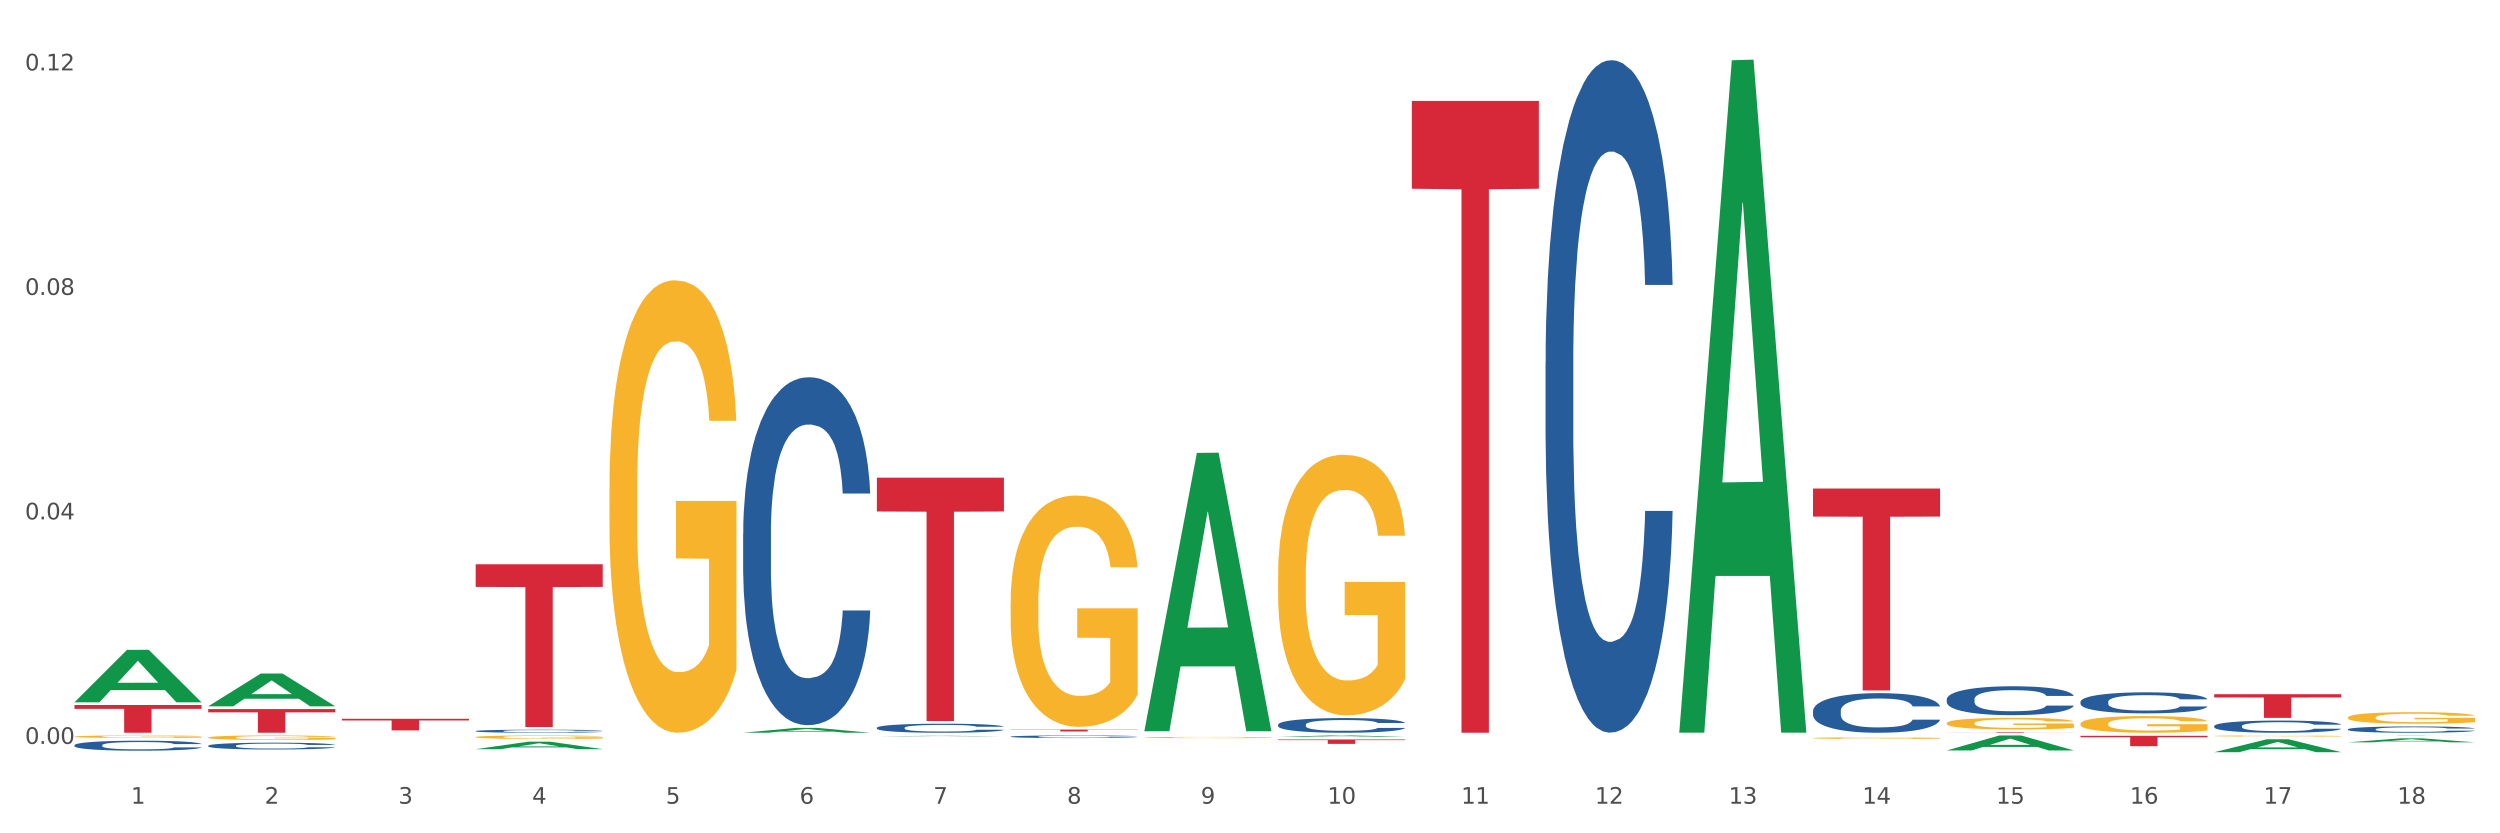
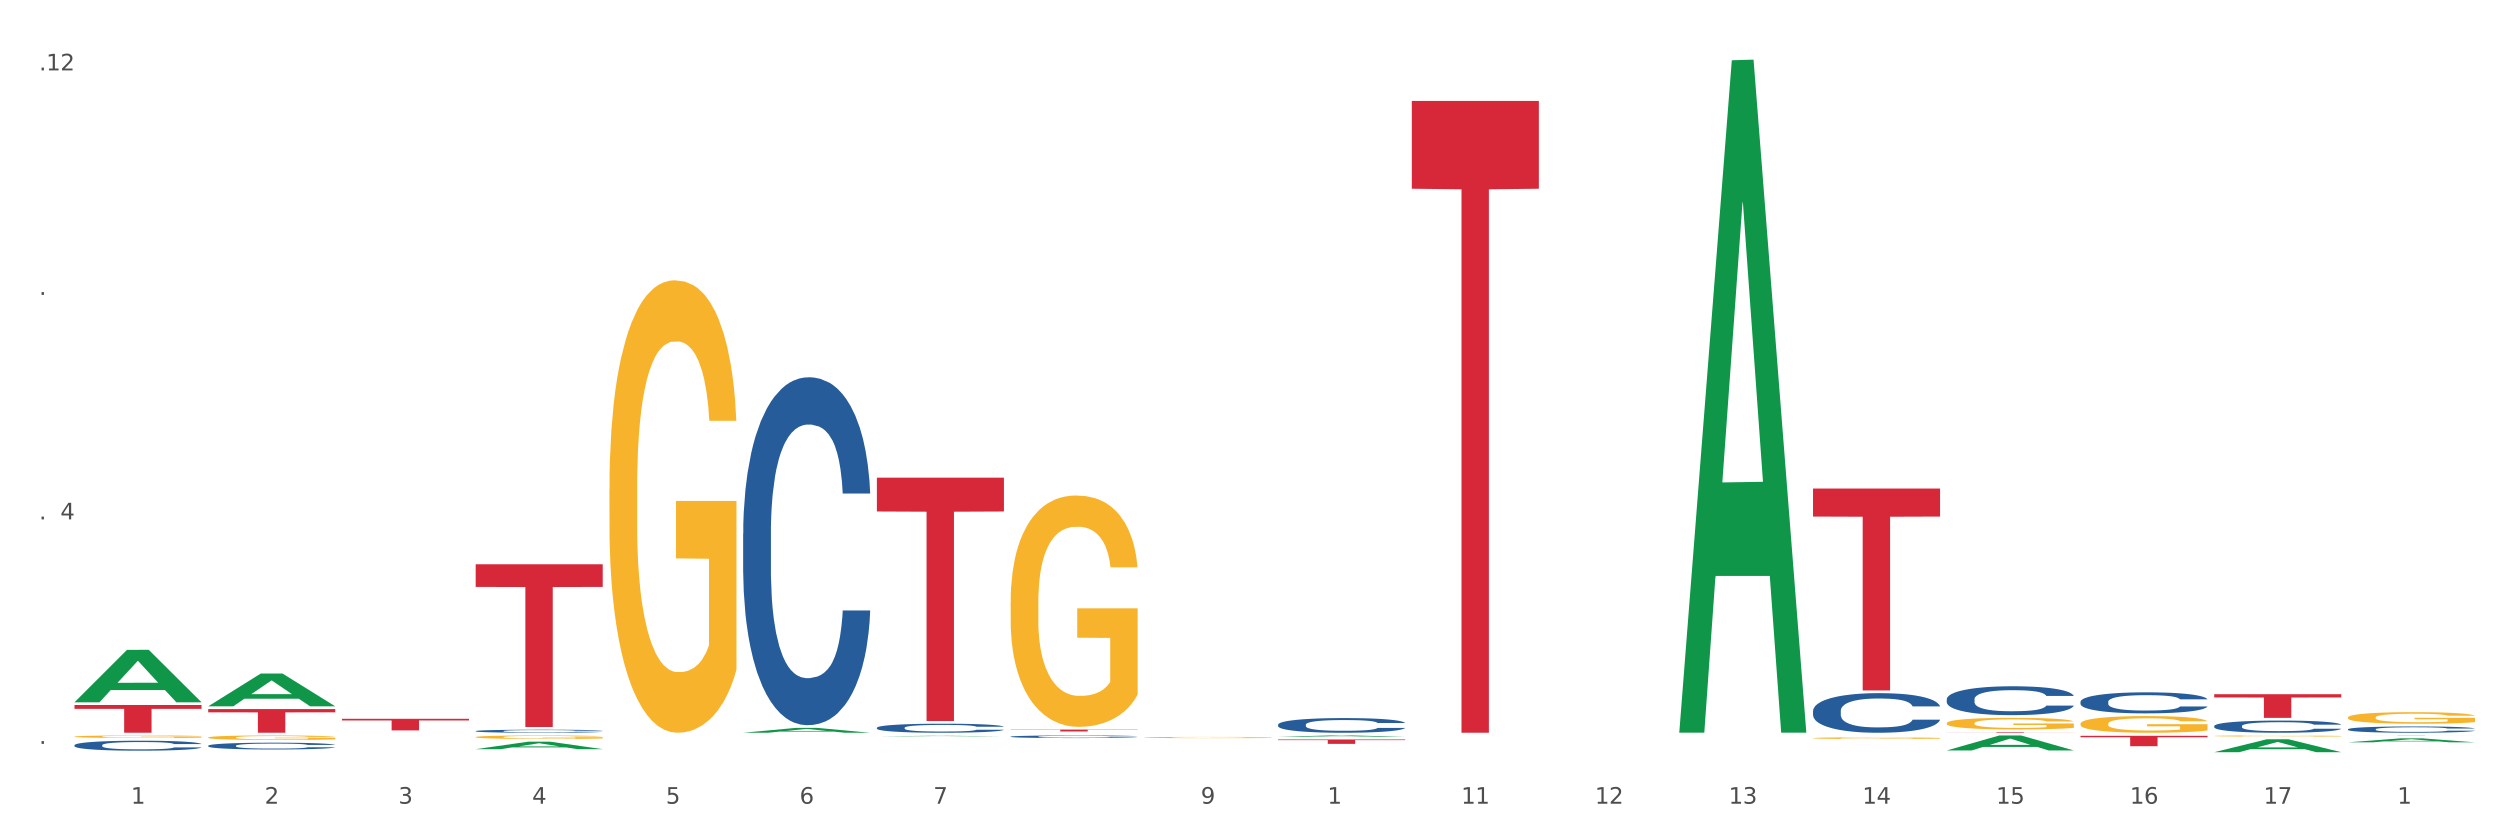
<svg xmlns="http://www.w3.org/2000/svg" xmlns:xlink="http://www.w3.org/1999/xlink" width="1080pt" height="360pt" viewBox="0 0 1080 360" version="1.1">
  <rect x="0" y="0" width="1080" height="360" fill="#333333" stroke="none" />
  <defs>
    <style type="text/css">*{stroke-linejoin: round; stroke-linecap: butt}</style>
  </defs>
  <g id="figure_1">
    <g id="patch_1">
      <path d="M 0 360  L 1080 360  L 1080 0  L 0 0  z " style="fill: #ffffff; stroke: #ffffff; stroke-linejoin: miter" />
    </g>
    <g id="axes_1">
      <g id="matplotlib.axis_1">
        <g id="xtick_1">
          <g id="text_1">
            <g style="fill: #4d4d4d" transform="translate(56.563 347.204) scale(0.096 -0.096)">
              <defs>
                <path id="DejaVuSans-31" d="M 794 531  L 1825 531  L 1825 4091  L 703 3866  L 703 4441  L 1819 4666  L 2450 4666  L 2450 531  L 3481 531  L 3481 0  L 794 0  L 794 531  z " transform="scale(0.016)" />
              </defs>
              <use xlink:href="#DejaVuSans-31" />
            </g>
          </g>
        </g>
        <g id="xtick_2">
          <g id="text_2">
            <g style="fill: #4d4d4d" transform="translate(114.336 347.204) scale(0.096 -0.096)">
              <defs>
                <path id="DejaVuSans-32" d="M 1228 531  L 3431 531  L 3431 0  L 469 0  L 469 531  Q 828 903 1448 1529  Q 2069 2156 2228 2338  Q 2531 2678 2651 2914  Q 2772 3150 2772 3378  Q 2772 3750 2511 3984  Q 2250 4219 1831 4219  Q 1534 4219 1204 4116  Q 875 4013 500 3803  L 500 4441  Q 881 4594 1212 4672  Q 1544 4750 1819 4750  Q 2544 4750 2975 4387  Q 3406 4025 3406 3419  Q 3406 3131 3298 2873  Q 3191 2616 2906 2266  Q 2828 2175 2409 1742  Q 1991 1309 1228 531  z " transform="scale(0.016)" />
              </defs>
              <use xlink:href="#DejaVuSans-32" />
            </g>
          </g>
        </g>
        <g id="xtick_3">
          <g id="text_3">
            <g style="fill: #4d4d4d" transform="translate(172.109 347.204) scale(0.096 -0.096)">
              <defs>
                <path id="DejaVuSans-33" d="M 2597 2516  Q 3050 2419 3304 2112  Q 3559 1806 3559 1356  Q 3559 666 3084 287  Q 2609 -91 1734 -91  Q 1441 -91 1130 -33  Q 819 25 488 141  L 488 750  Q 750 597 1062 519  Q 1375 441 1716 441  Q 2309 441 2620 675  Q 2931 909 2931 1356  Q 2931 1769 2642 2001  Q 2353 2234 1838 2234  L 1294 2234  L 1294 2753  L 1863 2753  Q 2328 2753 2575 2939  Q 2822 3125 2822 3475  Q 2822 3834 2567 4026  Q 2313 4219 1838 4219  Q 1578 4219 1281 4162  Q 984 4106 628 3988  L 628 4550  Q 988 4650 1302 4700  Q 1616 4750 1894 4750  Q 2613 4750 3031 4423  Q 3450 4097 3450 3541  Q 3450 3153 3228 2886  Q 3006 2619 2597 2516  z " transform="scale(0.016)" />
              </defs>
              <use xlink:href="#DejaVuSans-33" />
            </g>
          </g>
        </g>
        <g id="xtick_4">
          <g id="text_4">
            <g style="fill: #4d4d4d" transform="translate(229.882 347.204) scale(0.096 -0.096)">
              <defs>
                <path id="DejaVuSans-34" d="M 2419 4116  L 825 1625  L 2419 1625  L 2419 4116  z M 2253 4666  L 3047 4666  L 3047 1625  L 3713 1625  L 3713 1100  L 3047 1100  L 3047 0  L 2419 0  L 2419 1100  L 313 1100  L 313 1709  L 2253 4666  z " transform="scale(0.016)" />
              </defs>
              <use xlink:href="#DejaVuSans-34" />
            </g>
          </g>
        </g>
        <g id="xtick_5">
          <g id="text_5">
            <g style="fill: #4d4d4d" transform="translate(287.655 347.204) scale(0.096 -0.096)">
              <defs>
                <path id="DejaVuSans-35" d="M 691 4666  L 3169 4666  L 3169 4134  L 1269 4134  L 1269 2991  Q 1406 3038 1543 3061  Q 1681 3084 1819 3084  Q 2600 3084 3056 2656  Q 3513 2228 3513 1497  Q 3513 744 3044 326  Q 2575 -91 1722 -91  Q 1428 -91 1123 -41  Q 819 9 494 109  L 494 744  Q 775 591 1075 516  Q 1375 441 1709 441  Q 2250 441 2565 725  Q 2881 1009 2881 1497  Q 2881 1984 2565 2268  Q 2250 2553 1709 2553  Q 1456 2553 1204 2497  Q 953 2441 691 2322  L 691 4666  z " transform="scale(0.016)" />
              </defs>
              <use xlink:href="#DejaVuSans-35" />
            </g>
          </g>
        </g>
        <g id="xtick_6">
          <g id="text_6">
            <g style="fill: #4d4d4d" transform="translate(345.428 347.204) scale(0.096 -0.096)">
              <defs>
                <path id="DejaVuSans-36" d="M 2113 2584  Q 1688 2584 1439 2293  Q 1191 2003 1191 1497  Q 1191 994 1439 701  Q 1688 409 2113 409  Q 2538 409 2786 701  Q 3034 994 3034 1497  Q 3034 2003 2786 2293  Q 2538 2584 2113 2584  z M 3366 4563  L 3366 3988  Q 3128 4100 2886 4159  Q 2644 4219 2406 4219  Q 1781 4219 1451 3797  Q 1122 3375 1075 2522  Q 1259 2794 1537 2939  Q 1816 3084 2150 3084  Q 2853 3084 3261 2657  Q 3669 2231 3669 1497  Q 3669 778 3244 343  Q 2819 -91 2113 -91  Q 1303 -91 875 529  Q 447 1150 447 2328  Q 447 3434 972 4092  Q 1497 4750 2381 4750  Q 2619 4750 2861 4703  Q 3103 4656 3366 4563  z " transform="scale(0.016)" />
              </defs>
              <use xlink:href="#DejaVuSans-36" />
            </g>
          </g>
        </g>
        <g id="xtick_7">
          <g id="text_7">
            <g style="fill: #4d4d4d" transform="translate(403.201 347.204) scale(0.096 -0.096)">
              <defs>
                <path id="DejaVuSans-37" d="M 525 4666  L 3525 4666  L 3525 4397  L 1831 0  L 1172 0  L 2766 4134  L 525 4134  L 525 4666  z " transform="scale(0.016)" />
              </defs>
              <use xlink:href="#DejaVuSans-37" />
            </g>
          </g>
        </g>
        <g id="xtick_8">
          <g id="text_8">
            <g style="fill: #4d4d4d" transform="translate(460.974 347.204) scale(0.096 -0.096)">
              <defs>
-                 <path id="DejaVuSans-38" d="M 2034 2216  Q 1584 2216 1326 1975  Q 1069 1734 1069 1313  Q 1069 891 1326 650  Q 1584 409 2034 409  Q 2484 409 2743 651  Q 3003 894 3003 1313  Q 3003 1734 2745 1975  Q 2488 2216 2034 2216  z M 1403 2484  Q 997 2584 770 2862  Q 544 3141 544 3541  Q 544 4100 942 4425  Q 1341 4750 2034 4750  Q 2731 4750 3128 4425  Q 3525 4100 3525 3541  Q 3525 3141 3298 2862  Q 3072 2584 2669 2484  Q 3125 2378 3379 2068  Q 3634 1759 3634 1313  Q 3634 634 3220 271  Q 2806 -91 2034 -91  Q 1263 -91 848 271  Q 434 634 434 1313  Q 434 1759 690 2068  Q 947 2378 1403 2484  z M 1172 3481  Q 1172 3119 1398 2916  Q 1625 2713 2034 2713  Q 2441 2713 2670 2916  Q 2900 3119 2900 3481  Q 2900 3844 2670 4047  Q 2441 4250 2034 4250  Q 1625 4250 1398 4047  Q 1172 3844 1172 3481  z " transform="scale(0.016)" />
-               </defs>
+                 </defs>
              <use xlink:href="#DejaVuSans-38" />
            </g>
          </g>
        </g>
        <g id="xtick_9">
          <g id="text_9">
            <g style="fill: #4d4d4d" transform="translate(518.747 347.204) scale(0.096 -0.096)">
              <defs>
                <path id="DejaVuSans-39" d="M 703 97  L 703 672  Q 941 559 1184 500  Q 1428 441 1663 441  Q 2288 441 2617 861  Q 2947 1281 2994 2138  Q 2813 1869 2534 1725  Q 2256 1581 1919 1581  Q 1219 1581 811 2004  Q 403 2428 403 3163  Q 403 3881 828 4315  Q 1253 4750 1959 4750  Q 2769 4750 3195 4129  Q 3622 3509 3622 2328  Q 3622 1225 3098 567  Q 2575 -91 1691 -91  Q 1453 -91 1209 -44  Q 966 3 703 97  z M 1959 2075  Q 2384 2075 2632 2365  Q 2881 2656 2881 3163  Q 2881 3666 2632 3958  Q 2384 4250 1959 4250  Q 1534 4250 1286 3958  Q 1038 3666 1038 3163  Q 1038 2656 1286 2365  Q 1534 2075 1959 2075  z " transform="scale(0.016)" />
              </defs>
              <use xlink:href="#DejaVuSans-39" />
            </g>
          </g>
        </g>
        <g id="xtick_10">
          <g id="text_10">
            <g style="fill: #4d4d4d" transform="translate(573.466 347.204) scale(0.096 -0.096)">
              <defs>
-                 <path id="DejaVuSans-30" d="M 2034 4250  Q 1547 4250 1301 3770  Q 1056 3291 1056 2328  Q 1056 1369 1301 889  Q 1547 409 2034 409  Q 2525 409 2770 889  Q 3016 1369 3016 2328  Q 3016 3291 2770 3770  Q 2525 4250 2034 4250  z M 2034 4750  Q 2819 4750 3233 4129  Q 3647 3509 3647 2328  Q 3647 1150 3233 529  Q 2819 -91 2034 -91  Q 1250 -91 836 529  Q 422 1150 422 2328  Q 422 3509 836 4129  Q 1250 4750 2034 4750  z " transform="scale(0.016)" />
-               </defs>
+                 </defs>
              <use xlink:href="#DejaVuSans-31" />
              <use xlink:href="#DejaVuSans-30" transform="translate(63.623 0)" />
            </g>
          </g>
        </g>
        <g id="xtick_11">
          <g id="text_11">
            <g style="fill: #4d4d4d" transform="translate(631.239 347.204) scale(0.096 -0.096)">
              <use xlink:href="#DejaVuSans-31" />
              <use xlink:href="#DejaVuSans-31" transform="translate(63.623 0)" />
            </g>
          </g>
        </g>
        <g id="xtick_12">
          <g id="text_12">
            <g style="fill: #4d4d4d" transform="translate(689.012 347.204) scale(0.096 -0.096)">
              <use xlink:href="#DejaVuSans-31" />
              <use xlink:href="#DejaVuSans-32" transform="translate(63.623 0)" />
            </g>
          </g>
        </g>
        <g id="xtick_13">
          <g id="text_13">
            <g style="fill: #4d4d4d" transform="translate(746.785 347.204) scale(0.096 -0.096)">
              <use xlink:href="#DejaVuSans-31" />
              <use xlink:href="#DejaVuSans-33" transform="translate(63.623 0)" />
            </g>
          </g>
        </g>
        <g id="xtick_14">
          <g id="text_14">
            <g style="fill: #4d4d4d" transform="translate(804.558 347.204) scale(0.096 -0.096)">
              <use xlink:href="#DejaVuSans-31" />
              <use xlink:href="#DejaVuSans-34" transform="translate(63.623 0)" />
            </g>
          </g>
        </g>
        <g id="xtick_15">
          <g id="text_15">
            <g style="fill: #4d4d4d" transform="translate(862.331 347.204) scale(0.096 -0.096)">
              <use xlink:href="#DejaVuSans-31" />
              <use xlink:href="#DejaVuSans-35" transform="translate(63.623 0)" />
            </g>
          </g>
        </g>
        <g id="xtick_16">
          <g id="text_16">
            <g style="fill: #4d4d4d" transform="translate(920.104 347.204) scale(0.096 -0.096)">
              <use xlink:href="#DejaVuSans-31" />
              <use xlink:href="#DejaVuSans-36" transform="translate(63.623 0)" />
            </g>
          </g>
        </g>
        <g id="xtick_17">
          <g id="text_17">
            <g style="fill: #4d4d4d" transform="translate(977.877 347.204) scale(0.096 -0.096)">
              <use xlink:href="#DejaVuSans-31" />
              <use xlink:href="#DejaVuSans-37" transform="translate(63.623 0)" />
            </g>
          </g>
        </g>
        <g id="xtick_18">
          <g id="text_18">
            <g style="fill: #4d4d4d" transform="translate(1035.65 347.204) scale(0.096 -0.096)">
              <use xlink:href="#DejaVuSans-31" />
              <use xlink:href="#DejaVuSans-38" transform="translate(63.623 0)" />
            </g>
          </g>
        </g>
        <g id="xtick_19" />
        <g id="xtick_20" />
        <g id="xtick_21" />
        <g id="xtick_22" />
        <g id="xtick_23" />
        <g id="xtick_24" />
        <g id="xtick_25" />
        <g id="xtick_26" />
        <g id="xtick_27" />
        <g id="xtick_28" />
        <g id="xtick_29" />
        <g id="xtick_30" />
        <g id="xtick_31" />
        <g id="xtick_32" />
        <g id="xtick_33" />
        <g id="xtick_34" />
        <g id="xtick_35" />
      </g>
      <g id="matplotlib.axis_2">
        <g id="ytick_1">
          <g id="text_19">
            <g style="fill: #4d4d4d" transform="translate(10.8 321.363) scale(0.096 -0.096)">
              <defs>
                <path id="DejaVuSans-2e" d="M 684 794  L 1344 794  L 1344 0  L 684 0  L 684 794  z " transform="scale(0.016)" />
              </defs>
              <use xlink:href="#DejaVuSans-30" />
              <use xlink:href="#DejaVuSans-2e" transform="translate(63.623 0)" />
              <use xlink:href="#DejaVuSans-30" transform="translate(95.41 0)" />
              <use xlink:href="#DejaVuSans-30" transform="translate(159.033 0)" />
            </g>
          </g>
        </g>
        <g id="ytick_2">
          <g id="text_20">
            <g style="fill: #4d4d4d" transform="translate(10.8 224.381) scale(0.096 -0.096)">
              <use xlink:href="#DejaVuSans-30" />
              <use xlink:href="#DejaVuSans-2e" transform="translate(63.623 0)" />
              <use xlink:href="#DejaVuSans-30" transform="translate(95.41 0)" />
              <use xlink:href="#DejaVuSans-34" transform="translate(159.033 0)" />
            </g>
          </g>
        </g>
        <g id="ytick_3">
          <g id="text_21">
            <g style="fill: #4d4d4d" transform="translate(10.8 127.399) scale(0.096 -0.096)">
              <use xlink:href="#DejaVuSans-30" />
              <use xlink:href="#DejaVuSans-2e" transform="translate(63.623 0)" />
              <use xlink:href="#DejaVuSans-30" transform="translate(95.41 0)" />
              <use xlink:href="#DejaVuSans-38" transform="translate(159.033 0)" />
            </g>
          </g>
        </g>
        <g id="ytick_4">
          <g id="text_22">
            <g style="fill: #4d4d4d" transform="translate(10.8 30.418) scale(0.096 -0.096)">
              <use xlink:href="#DejaVuSans-30" />
              <use xlink:href="#DejaVuSans-2e" transform="translate(63.623 0)" />
              <use xlink:href="#DejaVuSans-31" transform="translate(95.41 0)" />
              <use xlink:href="#DejaVuSans-32" transform="translate(159.033 0)" />
            </g>
          </g>
        </g>
        <g id="ytick_5" />
        <g id="ytick_6" />
        <g id="ytick_7" />
      </g>
      <g id="PolyCollection_1">
        <path d="M 32.175 303.354  L 32.232 303.333  L 54.864 280.74  L 64.257 280.719  L 87.059 303.397  L 76.196 303.397  L 71.273 298.116  L 47.905 298.116  L 47.735 298.201  L 42.982 303.397  L 32.175 303.397  L 32.175 303.354  L 50.847 294.964  L 68.331 294.943  L 59.674 285.553  L 59.561 285.51  L 59.447 285.574  L 50.79 294.943  L 50.847 294.964  L 32.175 303.354  z " clip-path="url(#p79ed3d22a4)" style="fill: #109648" />
        <path d="M 89.948 305.118  L 90.005 305.104  L 112.637 290.975  L 122.03 290.962  L 144.832 305.144  L 133.969 305.144  L 129.046 301.842  L 105.678 301.842  L 105.508 301.895  L 100.755 305.144  L 89.948 305.144  L 89.948 305.118  L 108.62 299.871  L 126.104 299.858  L 117.447 293.985  L 117.334 293.958  L 117.22 293.998  L 108.563 299.858  L 108.62 299.871  L 89.948 305.118  z " clip-path="url(#p79ed3d22a4)" style="fill: #109648" />
        <path d="M 205.494 323.639  L 205.551 323.636  L 228.183 320.405  L 237.576 320.402  L 260.378 323.645  L 249.515 323.645  L 244.592 322.89  L 221.224 322.89  L 221.054 322.902  L 216.301 323.645  L 205.494 323.645  L 205.494 323.639  L 224.166 322.439  L 241.65 322.436  L 232.993 321.093  L 232.88 321.087  L 232.766 321.097  L 224.109 322.436  L 224.166 322.439  L 205.494 323.639  z " clip-path="url(#p79ed3d22a4)" style="fill: #109648" />
        <path d="M 321.04 316.544  L 321.096 316.542  L 343.729 314.452  L 353.122 314.45  L 375.924 316.548  L 365.061 316.548  L 360.138 316.059  L 336.77 316.059  L 336.6 316.067  L 331.847 316.548  L 321.04 316.548  L 321.04 316.544  L 339.712 315.768  L 357.196 315.766  L 348.539 314.897  L 348.425 314.893  L 348.312 314.899  L 339.655 315.766  L 339.712 315.768  L 321.04 316.544  z " clip-path="url(#p79ed3d22a4)" style="fill: #109648" />
        <path d="M 378.813 318.106  L 378.869 318.106  L 401.502 317.865  L 410.895 317.864  L 433.697 318.107  L 422.834 318.107  L 417.911 318.05  L 394.543 318.05  L 394.373 318.051  L 389.62 318.107  L 378.813 318.107  L 378.813 318.106  L 397.485 318.017  L 414.969 318.016  L 406.312 317.916  L 406.198 317.916  L 406.085 317.916  L 397.428 318.016  L 397.485 318.017  L 378.813 318.106  z " clip-path="url(#p79ed3d22a4)" style="fill: #109648" />
-         <path d="M 494.359 315.673  L 494.415 315.56  L 517.048 195.66  L 526.441 195.547  L 549.243 315.899  L 538.379 315.899  L 533.457 287.873  L 510.089 287.873  L 509.919 288.325  L 505.166 315.899  L 494.359 315.899  L 494.359 315.673  L 513.031 271.148  L 530.515 271.035  L 521.858 221.199  L 521.744 220.973  L 521.631 221.312  L 512.974 271.035  L 513.031 271.148  L 494.359 315.673  z " clip-path="url(#p79ed3d22a4)" style="fill: #109648" />
        <path d="M 840.997 324.186  L 841.053 324.179  L 863.686 317.722  L 873.079 317.716  L 895.881 324.198  L 885.017 324.198  L 880.095 322.688  L 856.726 322.688  L 856.557 322.713  L 851.804 324.198  L 840.997 324.198  L 840.997 324.186  L 859.669 321.787  L 877.152 321.781  L 868.495 319.097  L 868.382 319.085  L 868.269 319.103  L 859.612 321.781  L 859.669 321.787  L 840.997 324.186  z " clip-path="url(#p79ed3d22a4)" style="fill: #109648" />
        <path d="M 552.132 318.294  L 552.188 318.294  L 574.821 317.716  L 584.214 317.716  L 607.016 318.295  L 596.152 318.295  L 591.23 318.16  L 567.862 318.16  L 567.692 318.163  L 562.939 318.295  L 552.132 318.295  L 552.132 318.294  L 570.804 318.08  L 588.288 318.079  L 579.631 317.839  L 579.517 317.838  L 579.404 317.84  L 570.747 318.079  L 570.804 318.08  L 552.132 318.294  z " clip-path="url(#p79ed3d22a4)" style="fill: #109648" />
        <path d="M 725.451 315.979  L 725.507 315.706  L 748.14 26.033  L 757.533 25.759  L 780.335 316.525  L 769.471 316.525  L 764.549 248.816  L 741.181 248.816  L 741.011 249.908  L 736.258 316.525  L 725.451 316.525  L 725.451 315.979  L 744.123 208.409  L 761.607 208.136  L 752.95 87.735  L 752.836 87.189  L 752.723 88.008  L 744.066 208.136  L 744.123 208.409  L 725.451 315.979  z " clip-path="url(#p79ed3d22a4)" style="fill: #109648" />
        <path d="M 378.813 206.35  L 433.697 206.35  L 433.697 220.958  L 412.108 221.057  L 412.108 311.471  L 400.272 311.471  L 400.272 221.057  L 378.813 220.958  L 378.813 206.448  L 378.813 206.35  z " clip-path="url(#p79ed3d22a4)" style="fill: #d62839" />
        <path d="M 552.132 319.463  L 607.016 319.463  L 607.016 319.726  L 585.427 319.728  L 585.427 321.353  L 573.591 321.353  L 573.591 319.728  L 552.132 319.726  L 552.132 319.465  L 552.132 319.463  z " clip-path="url(#p79ed3d22a4)" style="fill: #d62839" />
        <path d="M 436.586 315.171  L 491.47 315.171  L 491.47 315.285  L 469.881 315.286  L 469.881 315.996  L 458.045 315.996  L 458.045 315.286  L 436.586 315.285  L 436.586 315.172  L 436.586 315.171  z " clip-path="url(#p79ed3d22a4)" style="fill: #d62839" />
        <path d="M 840.997 316.288  L 895.881 316.288  L 895.881 316.324  L 874.291 316.324  L 874.291 316.548  L 862.456 316.548  L 862.456 316.324  L 840.997 316.324  L 840.997 316.288  L 840.997 316.288  z " clip-path="url(#p79ed3d22a4)" style="fill: #d62839" />
        <path d="M 783.224 211.034  L 838.108 211.034  L 838.108 223.157  L 816.519 223.238  L 816.519 298.27  L 804.683 298.27  L 804.683 223.238  L 783.224 223.157  L 783.224 211.115  L 783.224 211.034  z " clip-path="url(#p79ed3d22a4)" style="fill: #d62839" />
        <path d="M 898.77 317.876  L 953.654 317.876  L 953.654 318.498  L 932.064 318.503  L 932.064 322.352  L 920.229 322.352  L 920.229 318.503  L 898.77 318.498  L 898.77 317.88  L 898.77 317.876  z " clip-path="url(#p79ed3d22a4)" style="fill: #d62839" />
        <path d="M 609.905 43.6  L 664.789 43.6  L 664.789 81.531  L 643.2 81.787  L 643.2 316.548  L 631.364 316.548  L 631.364 81.787  L 609.905 81.531  L 609.905 43.856  L 609.905 43.6  z " clip-path="url(#p79ed3d22a4)" style="fill: #d62839" />
        <path d="M 956.543 299.893  L 1011.427 299.893  L 1011.427 301.314  L 989.837 301.324  L 989.837 310.117  L 978.002 310.117  L 978.002 301.324  L 956.543 301.314  L 956.543 299.903  L 956.543 299.893  z " clip-path="url(#p79ed3d22a4)" style="fill: #d62839" />
        <path d="M 1014.316 317.716  L 1069.2 317.716  L 1069.2 317.726  L 1047.61 317.726  L 1047.61 317.793  L 1035.775 317.793  L 1035.775 317.726  L 1014.316 317.726  L 1014.316 317.716  L 1014.316 317.716  z " clip-path="url(#p79ed3d22a4)" style="fill: #d62839" />
        <path d="M 32.175 304.564  L 87.059 304.564  L 87.059 306.23  L 65.47 306.241  L 65.47 316.548  L 53.635 316.548  L 53.635 306.241  L 32.175 306.23  L 32.175 304.576  L 32.175 304.564  z " clip-path="url(#p79ed3d22a4)" style="fill: #d62839" />
        <path d="M 89.948 306.312  L 144.832 306.312  L 144.832 307.735  L 123.243 307.744  L 123.243 316.548  L 111.407 316.548  L 111.407 307.744  L 89.948 307.735  L 89.948 306.322  L 89.948 306.312  z " clip-path="url(#p79ed3d22a4)" style="fill: #d62839" />
        <path d="M 1014.316 309.967  L 1014.38 309.963  L 1014.38 309.798  L 1014.51 309.657  L 1015.158 309.315  L 1016.13 309.032  L 1016.843 308.881  L 1017.556 308.758  L 1018.398 308.635  L 1019.435 308.507  L 1021.314 308.32  L 1022.48 308.224  L 1023.906 308.124  L 1026.498 307.978  L 1028.377 307.896  L 1030.321 307.827  L 1033.496 307.745  L 1035.57 307.709  L 1037.773 307.681  L 1040.429 307.663  L 1042.438 307.659  L 1046.845 307.672  L 1050.603 307.713  L 1052.417 307.745  L 1054.75 307.8  L 1055.981 307.836  L 1057.99 307.909  L 1060.063 308.005  L 1061.489 308.087  L 1063.627 308.243  L 1065.247 308.398  L 1066.738 308.589  L 1067.515 308.722  L 1068.098 308.845  L 1068.617 308.986  L 1069.135 309.21  L 1057.471 309.21  L 1057.018 309.05  L 1056.305 308.9  L 1055.268 308.754  L 1054.361 308.662  L 1052.806 308.548  L 1051.38 308.475  L 1049.89 308.42  L 1048.076 308.375  L 1046.65 308.352  L 1044.641 308.334  L 1040.689 308.338  L 1038.032 308.375  L 1036.218 308.42  L 1035.051 308.462  L 1034.014 308.507  L 1032.848 308.571  L 1031.487 308.667  L 1030.515 308.754  L 1029.543 308.863  L 1028.766 308.973  L 1028.053 309.1  L 1027.47 309.237  L 1027.016 309.379  L 1026.627 309.552  L 1026.303 309.839  L 1026.303 310.464  L 1026.433 310.606  L 1026.757 310.793  L 1027.146 310.934  L 1027.794 311.103  L 1028.377 311.217  L 1029.479 311.382  L 1030.71 311.518  L 1031.682 311.605  L 1032.654 311.678  L 1034.338 311.778  L 1036.218 311.861  L 1037.838 311.911  L 1040.041 311.956  L 1041.531 311.975  L 1042.827 311.984  L 1046.002 311.984  L 1048.27 311.97  L 1050.797 311.938  L 1052.741 311.897  L 1054.361 311.847  L 1056.176 311.765  L 1057.342 311.687  L 1057.342 310.734  L 1043.086 310.729  L 1043.086 310.095  L 1069.2 310.095  L 1069.2 311.956  L 1068.098 312.052  L 1066.867 312.139  L 1065.571 312.216  L 1063.627 312.312  L 1061.295 312.404  L 1059.221 312.467  L 1057.018 312.522  L 1054.426 312.572  L 1051.056 312.618  L 1048.983 312.636  L 1046.391 312.65  L 1043.345 312.654  L 1040.689 312.645  L 1038.097 312.623  L 1035.375 312.581  L 1032.718 312.522  L 1030.71 312.463  L 1028.701 312.39  L 1026.563 312.294  L 1024.878 312.203  L 1023.582 312.121  L 1022.156 312.016  L 1020.601 311.879  L 1019.435 311.756  L 1018.398 311.628  L 1017.296 311.464  L 1016.519 311.322  L 1015.741 311.144  L 1015.288 311.012  L 1014.769 310.807  L 1014.38 310.519  L 1014.316 309.967  z " clip-path="url(#p79ed3d22a4)" style="fill: #f7b32b" />
        <path d="M 956.543 317.937  L 956.607 317.936  L 956.607 317.921  L 956.737 317.907  L 957.385 317.874  L 958.357 317.847  L 959.07 317.833  L 959.783 317.821  L 960.625 317.809  L 961.662 317.797  L 963.541 317.779  L 964.707 317.77  L 966.133 317.76  L 968.725 317.746  L 970.604 317.738  L 972.548 317.732  L 975.723 317.724  L 977.797 317.72  L 980 317.718  L 982.656 317.716  L 984.665 317.716  L 989.072 317.717  L 992.83 317.721  L 994.644 317.724  L 996.977 317.729  L 998.208 317.733  L 1000.217 317.74  L 1002.29 317.749  L 1003.716 317.757  L 1005.854 317.772  L 1007.474 317.786  L 1008.965 317.805  L 1009.742 317.817  L 1010.325 317.829  L 1010.844 317.843  L 1011.362 317.864  L 999.698 317.864  L 999.245 317.849  L 998.532 317.835  L 997.495 317.821  L 996.588 317.812  L 995.033 317.801  L 993.607 317.794  L 992.117 317.789  L 990.303 317.784  L 988.877 317.782  L 986.868 317.78  L 982.916 317.781  L 980.259 317.784  L 978.445 317.789  L 977.278 317.793  L 976.241 317.797  L 975.075 317.803  L 973.714 317.812  L 972.742 317.821  L 971.77 317.831  L 970.993 317.841  L 970.28 317.854  L 969.697 317.867  L 969.243 317.88  L 968.854 317.897  L 968.53 317.925  L 968.53 317.985  L 968.66 317.998  L 968.984 318.016  L 969.373 318.03  L 970.021 318.046  L 970.604 318.057  L 971.706 318.072  L 972.937 318.086  L 973.909 318.094  L 974.881 318.101  L 976.565 318.111  L 978.445 318.118  L 980.065 318.123  L 982.268 318.128  L 983.758 318.129  L 985.054 318.13  L 988.229 318.13  L 990.497 318.129  L 993.024 318.126  L 994.968 318.122  L 996.588 318.117  L 998.403 318.109  L 999.569 318.102  L 999.569 318.01  L 985.313 318.01  L 985.313 317.949  L 1011.427 317.949  L 1011.427 318.128  L 1010.325 318.137  L 1009.094 318.145  L 1007.798 318.152  L 1005.854 318.162  L 1003.522 318.17  L 1001.448 318.177  L 999.245 318.182  L 996.653 318.187  L 993.283 318.191  L 991.21 318.193  L 988.618 318.194  L 985.572 318.194  L 982.916 318.194  L 980.324 318.191  L 977.602 318.187  L 974.945 318.182  L 972.937 318.176  L 970.928 318.169  L 968.79 318.16  L 967.105 318.151  L 965.809 318.143  L 964.383 318.133  L 962.828 318.12  L 961.662 318.108  L 960.625 318.096  L 959.523 318.08  L 958.746 318.067  L 957.968 318.05  L 957.515 318.037  L 956.996 318.017  L 956.607 317.99  L 956.543 317.937  z " clip-path="url(#p79ed3d22a4)" style="fill: #f7b32b" />
        <path d="M 147.721 310.531  L 202.605 310.531  L 202.605 311.227  L 181.016 311.232  L 181.016 315.54  L 169.18 315.54  L 169.18 311.232  L 147.721 311.227  L 147.721 310.536  L 147.721 310.531  z " clip-path="url(#p79ed3d22a4)" style="fill: #d62839" />
        <path d="M 205.494 243.774  L 260.378 243.774  L 260.378 253.542  L 238.789 253.608  L 238.789 314.06  L 226.953 314.06  L 226.953 253.608  L 205.494 253.542  L 205.494 243.84  L 205.494 243.774  z " clip-path="url(#p79ed3d22a4)" style="fill: #d62839" />
        <path d="M 494.359 318.594  L 494.424 318.594  L 494.424 318.576  L 494.553 318.561  L 495.201 318.524  L 496.173 318.493  L 496.886 318.477  L 497.599 318.464  L 498.441 318.45  L 499.478 318.437  L 501.357 318.416  L 502.523 318.406  L 503.949 318.395  L 506.541 318.379  L 508.42 318.37  L 510.364 318.363  L 513.539 318.354  L 515.613 318.35  L 517.816 318.347  L 520.473 318.345  L 522.481 318.345  L 526.888 318.346  L 530.646 318.351  L 532.46 318.354  L 534.793 318.36  L 536.024 318.364  L 538.033 318.372  L 540.107 318.382  L 541.532 318.391  L 543.671 318.408  L 545.29 318.425  L 546.781 318.445  L 547.558 318.46  L 548.142 318.473  L 548.66 318.488  L 549.178 318.513  L 537.515 318.513  L 537.061 318.495  L 536.348 318.479  L 535.311 318.463  L 534.404 318.453  L 532.849 318.441  L 531.424 318.433  L 529.933 318.427  L 528.119 318.422  L 526.693 318.42  L 524.685 318.418  L 520.732 318.418  L 518.075 318.422  L 516.261 318.427  L 515.094 318.432  L 514.058 318.437  L 512.891 318.444  L 511.53 318.454  L 510.558 318.463  L 509.586 318.475  L 508.809 318.487  L 508.096 318.501  L 507.513 318.516  L 507.059 318.531  L 506.671 318.55  L 506.347 318.581  L 506.347 318.648  L 506.476 318.664  L 506.8 318.684  L 507.189 318.699  L 507.837 318.717  L 508.42 318.73  L 509.522 318.747  L 510.753 318.762  L 511.725 318.772  L 512.697 318.78  L 514.382 318.79  L 516.261 318.799  L 517.881 318.805  L 520.084 318.81  L 521.574 318.812  L 522.87 318.813  L 526.045 318.813  L 528.313 318.811  L 530.84 318.808  L 532.784 318.803  L 534.404 318.798  L 536.219 318.789  L 537.385 318.781  L 537.385 318.677  L 523.129 318.677  L 523.129 318.608  L 549.243 318.608  L 549.243 318.81  L 548.142 318.82  L 546.91 318.829  L 545.614 318.838  L 543.671 318.848  L 541.338 318.858  L 539.264 318.865  L 537.061 318.871  L 534.469 318.876  L 531.1 318.881  L 529.026 318.883  L 526.434 318.885  L 523.389 318.885  L 520.732 318.884  L 518.14 318.882  L 515.418 318.877  L 512.762 318.871  L 510.753 318.864  L 508.744 318.856  L 506.606 318.846  L 504.921 318.836  L 503.625 318.827  L 502.199 318.816  L 500.644 318.801  L 499.478 318.788  L 498.441 318.774  L 497.34 318.756  L 496.562 318.741  L 495.784 318.722  L 495.331 318.707  L 494.812 318.685  L 494.424 318.654  L 494.359 318.594  z " clip-path="url(#p79ed3d22a4)" style="fill: #f7b32b" />
-         <path d="M 552.132 248.488  L 552.197 248.386  L 552.197 244.685  L 552.326 241.498  L 552.974 233.787  L 553.946 227.414  L 554.659 224.021  L 555.372 221.245  L 556.214 218.47  L 557.251 215.591  L 559.13 211.376  L 560.296 209.217  L 561.722 206.956  L 564.314 203.666  L 566.193 201.815  L 568.137 200.273  L 571.312 198.423  L 573.386 197.6  L 575.589 196.984  L 578.246 196.572  L 580.254 196.47  L 584.661 196.778  L 588.419 197.703  L 590.233 198.423  L 592.566 199.656  L 593.797 200.479  L 595.806 202.124  L 597.88 204.283  L 599.305 206.133  L 601.443 209.628  L 603.063 213.124  L 604.554 217.442  L 605.331 220.423  L 605.915 223.199  L 606.433 226.386  L 606.951 231.423  L 595.288 231.423  L 594.834 227.825  L 594.121 224.432  L 593.084 221.143  L 592.177 219.086  L 590.622 216.516  L 589.197 214.871  L 587.706 213.638  L 585.892 212.61  L 584.466 212.096  L 582.458 211.685  L 578.505 211.787  L 575.848 212.61  L 574.034 213.638  L 572.867 214.563  L 571.831 215.591  L 570.664 217.03  L 569.303 219.189  L 568.331 221.143  L 567.359 223.61  L 566.582 226.077  L 565.869 228.956  L 565.286 232.04  L 564.832 235.227  L 564.444 239.133  L 564.12 245.61  L 564.12 259.694  L 564.249 262.881  L 564.573 267.096  L 564.962 270.283  L 565.61 274.087  L 566.193 276.657  L 567.295 280.358  L 568.526 283.442  L 569.498 285.395  L 570.47 287.04  L 572.155 289.302  L 574.034 291.152  L 575.654 292.283  L 577.857 293.311  L 579.347 293.722  L 580.643 293.928  L 583.818 293.928  L 586.086 293.619  L 588.613 292.9  L 590.557 291.975  L 592.177 290.844  L 593.992 288.993  L 595.158 287.246  L 595.158 265.76  L 580.902 265.657  L 580.902 251.367  L 607.016 251.367  L 607.016 293.311  L 605.915 295.47  L 604.683 297.423  L 603.387 299.171  L 601.443 301.33  L 599.111 303.386  L 597.037 304.825  L 594.834 306.059  L 592.242 307.19  L 588.873 308.218  L 586.799 308.629  L 584.207 308.937  L 581.162 309.04  L 578.505 308.834  L 575.913 308.32  L 573.191 307.395  L 570.535 306.059  L 568.526 304.722  L 566.517 303.077  L 564.379 300.919  L 562.694 298.862  L 561.398 297.012  L 559.972 294.647  L 558.417 291.563  L 557.251 288.788  L 556.214 285.909  L 555.113 282.208  L 554.335 279.021  L 553.557 275.012  L 553.104 272.031  L 552.585 267.404  L 552.197 260.928  L 552.132 248.488  z " clip-path="url(#p79ed3d22a4)" style="fill: #f7b32b" />
        <path d="M 783.224 318.858  L 783.289 318.857  L 783.289 318.834  L 783.418 318.814  L 784.066 318.765  L 785.038 318.724  L 785.751 318.703  L 786.464 318.685  L 787.306 318.668  L 788.343 318.649  L 790.222 318.623  L 791.388 318.609  L 792.814 318.595  L 795.406 318.574  L 797.285 318.562  L 799.229 318.552  L 802.404 318.54  L 804.478 318.535  L 806.681 318.531  L 809.338 318.529  L 811.346 318.528  L 815.753 318.53  L 819.511 318.536  L 821.325 318.54  L 823.658 318.548  L 824.889 318.553  L 826.898 318.564  L 828.971 318.578  L 830.397 318.589  L 832.535 318.611  L 834.155 318.634  L 835.646 318.661  L 836.423 318.68  L 837.007 318.698  L 837.525 318.718  L 838.043 318.75  L 826.38 318.75  L 825.926 318.727  L 825.213 318.705  L 824.176 318.684  L 823.269 318.671  L 821.714 318.655  L 820.288 318.645  L 818.798 318.637  L 816.984 318.63  L 815.558 318.627  L 813.549 318.625  L 809.597 318.625  L 806.94 318.63  L 805.126 318.637  L 803.959 318.643  L 802.922 318.649  L 801.756 318.658  L 800.395 318.672  L 799.423 318.684  L 798.451 318.7  L 797.674 318.716  L 796.961 318.734  L 796.378 318.754  L 795.924 318.774  L 795.535 318.799  L 795.211 318.84  L 795.211 318.929  L 795.341 318.949  L 795.665 318.976  L 796.054 318.996  L 796.702 319.02  L 797.285 319.036  L 798.387 319.06  L 799.618 319.079  L 800.59 319.092  L 801.562 319.102  L 803.246 319.117  L 805.126 319.128  L 806.746 319.135  L 808.949 319.142  L 810.439 319.145  L 811.735 319.146  L 814.91 319.146  L 817.178 319.144  L 819.705 319.139  L 821.649 319.133  L 823.269 319.126  L 825.084 319.115  L 826.25 319.104  L 826.25 318.967  L 811.994 318.967  L 811.994 318.876  L 838.108 318.876  L 838.108 319.142  L 837.007 319.156  L 835.775 319.168  L 834.479 319.179  L 832.535 319.193  L 830.203 319.206  L 828.129 319.215  L 825.926 319.223  L 823.334 319.23  L 819.964 319.236  L 817.891 319.239  L 815.299 319.241  L 812.253 319.242  L 809.597 319.24  L 807.005 319.237  L 804.283 319.231  L 801.627 319.223  L 799.618 319.214  L 797.609 319.204  L 795.471 319.19  L 793.786 319.177  L 792.49 319.165  L 791.064 319.15  L 789.509 319.131  L 788.343 319.113  L 787.306 319.095  L 786.204 319.072  L 785.427 319.051  L 784.649 319.026  L 784.196 319.007  L 783.677 318.978  L 783.289 318.937  L 783.224 318.858  z " clip-path="url(#p79ed3d22a4)" style="fill: #f7b32b" />
        <path d="M 436.586 260.243  L 436.651 260.152  L 436.651 256.866  L 436.78 254.037  L 437.428 247.191  L 438.4 241.532  L 439.113 238.52  L 439.826 236.056  L 440.668 233.591  L 441.705 231.036  L 443.584 227.294  L 444.75 225.377  L 446.176 223.369  L 448.768 220.448  L 450.647 218.805  L 452.591 217.436  L 455.766 215.793  L 457.84 215.063  L 460.043 214.515  L 462.7 214.15  L 464.708 214.059  L 469.115 214.333  L 472.873 215.154  L 474.687 215.793  L 477.02 216.889  L 478.251 217.619  L 480.26 219.079  L 482.334 220.996  L 483.759 222.639  L 485.898 225.742  L 487.517 228.845  L 489.008 232.679  L 489.785 235.326  L 490.369 237.79  L 490.887 240.619  L 491.405 245.092  L 479.742 245.092  L 479.288 241.897  L 478.575 238.885  L 477.539 235.965  L 476.631 234.139  L 475.076 231.857  L 473.651 230.397  L 472.16 229.302  L 470.346 228.389  L 468.92 227.933  L 466.912 227.567  L 462.959 227.659  L 460.302 228.389  L 458.488 229.302  L 457.321 230.123  L 456.285 231.036  L 455.118 232.314  L 453.757 234.23  L 452.785 235.965  L 451.814 238.155  L 451.036 240.346  L 450.323 242.901  L 449.74 245.64  L 449.286 248.469  L 448.898 251.937  L 448.574 257.688  L 448.574 270.192  L 448.703 273.021  L 449.027 276.764  L 449.416 279.593  L 450.064 282.97  L 450.647 285.252  L 451.749 288.538  L 452.98 291.276  L 453.952 293.01  L 454.924 294.471  L 456.609 296.479  L 458.488 298.121  L 460.108 299.125  L 462.311 300.038  L 463.801 300.403  L 465.097 300.586  L 468.272 300.586  L 470.54 300.312  L 473.067 299.673  L 475.011 298.852  L 476.631 297.848  L 478.446 296.205  L 479.612 294.653  L 479.612 275.577  L 465.356 275.486  L 465.356 262.799  L 491.47 262.799  L 491.47 300.038  L 490.369 301.955  L 489.137 303.689  L 487.841 305.241  L 485.898 307.157  L 483.565 308.983  L 481.491 310.261  L 479.288 311.356  L 476.696 312.36  L 473.327 313.273  L 471.253 313.638  L 468.661 313.912  L 465.616 314.003  L 462.959 313.82  L 460.367 313.364  L 457.645 312.543  L 454.989 311.356  L 452.98 310.169  L 450.971 308.709  L 448.833 306.792  L 447.148 304.967  L 445.852 303.324  L 444.426 301.225  L 442.871 298.487  L 441.705 296.022  L 440.668 293.467  L 439.567 290.181  L 438.789 287.351  L 438.011 283.792  L 437.558 281.145  L 437.039 277.037  L 436.651 271.287  L 436.586 260.243  z " clip-path="url(#p79ed3d22a4)" style="fill: #f7b32b" />
        <path d="M 89.948 318.619  L 90.013 318.618  L 90.013 318.553  L 90.142 318.498  L 90.79 318.364  L 91.762 318.253  L 92.475 318.194  L 93.188 318.146  L 94.03 318.098  L 95.067 318.048  L 96.946 317.975  L 98.113 317.937  L 99.538 317.898  L 102.13 317.841  L 104.009 317.808  L 105.953 317.782  L 109.128 317.749  L 111.202 317.735  L 113.405 317.724  L 116.062 317.717  L 118.071 317.716  L 122.477 317.721  L 126.235 317.737  L 128.049 317.749  L 130.382 317.771  L 131.613 317.785  L 133.622 317.814  L 135.696 317.851  L 137.121 317.883  L 139.26 317.944  L 140.88 318.005  L 142.37 318.08  L 143.148 318.132  L 143.731 318.18  L 144.249 318.235  L 144.768 318.323  L 133.104 318.323  L 132.65 318.26  L 131.937 318.201  L 130.901 318.144  L 129.993 318.109  L 128.438 318.064  L 127.013 318.035  L 125.522 318.014  L 123.708 317.996  L 122.282 317.987  L 120.274 317.98  L 116.321 317.982  L 113.664 317.996  L 111.85 318.014  L 110.684 318.03  L 109.647 318.048  L 108.48 318.073  L 107.12 318.11  L 106.148 318.144  L 105.176 318.187  L 104.398 318.23  L 103.685 318.28  L 103.102 318.334  L 102.648 318.389  L 102.26 318.457  L 101.936 318.569  L 101.936 318.814  L 102.065 318.869  L 102.389 318.943  L 102.778 318.998  L 103.426 319.064  L 104.009 319.109  L 105.111 319.173  L 106.342 319.227  L 107.314 319.261  L 108.286 319.289  L 109.971 319.329  L 111.85 319.361  L 113.47 319.38  L 115.673 319.398  L 117.163 319.405  L 118.459 319.409  L 121.634 319.409  L 123.902 319.404  L 126.43 319.391  L 128.373 319.375  L 129.993 319.355  L 131.808 319.323  L 132.974 319.293  L 132.974 318.92  L 118.719 318.918  L 118.719 318.669  L 144.832 318.669  L 144.832 319.398  L 143.731 319.436  L 142.5 319.47  L 141.204 319.5  L 139.26 319.538  L 136.927 319.573  L 134.853 319.598  L 132.65 319.62  L 130.058 319.639  L 126.689 319.657  L 124.615 319.664  L 122.023 319.67  L 118.978 319.672  L 116.321 319.668  L 113.729 319.659  L 111.007 319.643  L 108.351 319.62  L 106.342 319.597  L 104.333 319.568  L 102.195 319.53  L 100.51 319.495  L 99.214 319.463  L 97.789 319.421  L 96.233 319.368  L 95.067 319.32  L 94.03 319.27  L 92.929 319.205  L 92.151 319.15  L 91.374 319.08  L 90.92 319.028  L 90.402 318.948  L 90.013 318.836  L 89.948 318.619  z " clip-path="url(#p79ed3d22a4)" style="fill: #f7b32b" />
        <path d="M 205.494 318.417  L 205.559 318.416  L 205.559 318.366  L 205.688 318.323  L 206.336 318.219  L 207.308 318.133  L 208.021 318.087  L 208.734 318.05  L 209.576 318.012  L 210.613 317.974  L 212.492 317.917  L 213.659 317.888  L 215.084 317.857  L 217.676 317.813  L 219.555 317.788  L 221.499 317.767  L 224.674 317.742  L 226.748 317.731  L 228.951 317.722  L 231.608 317.717  L 233.616 317.716  L 238.023 317.72  L 241.781 317.732  L 243.595 317.742  L 245.928 317.759  L 247.159 317.77  L 249.168 317.792  L 251.242 317.821  L 252.667 317.846  L 254.806 317.893  L 256.426 317.94  L 257.916 317.999  L 258.694 318.039  L 259.277 318.076  L 259.795 318.119  L 260.313 318.187  L 248.65 318.187  L 248.196 318.139  L 247.483 318.093  L 246.447 318.048  L 245.539 318.021  L 243.984 317.986  L 242.559 317.964  L 241.068 317.947  L 239.254 317.933  L 237.828 317.926  L 235.82 317.921  L 231.867 317.922  L 229.21 317.933  L 227.396 317.947  L 226.229 317.96  L 225.193 317.974  L 224.026 317.993  L 222.666 318.022  L 221.694 318.048  L 220.722 318.082  L 219.944 318.115  L 219.231 318.154  L 218.648 318.196  L 218.194 318.239  L 217.806 318.291  L 217.482 318.379  L 217.482 318.569  L 217.611 318.612  L 217.935 318.669  L 218.324 318.712  L 218.972 318.763  L 219.555 318.798  L 220.657 318.847  L 221.888 318.889  L 222.86 318.915  L 223.832 318.938  L 225.517 318.968  L 227.396 318.993  L 229.016 319.008  L 231.219 319.022  L 232.709 319.028  L 234.005 319.031  L 237.18 319.031  L 239.448 319.026  L 241.975 319.017  L 243.919 319.004  L 245.539 318.989  L 247.354 318.964  L 248.52 318.94  L 248.52 318.651  L 234.264 318.649  L 234.264 318.456  L 260.378 318.456  L 260.378 319.022  L 259.277 319.051  L 258.046 319.078  L 256.75 319.101  L 254.806 319.13  L 252.473 319.158  L 250.399 319.178  L 248.196 319.194  L 245.604 319.21  L 242.235 319.223  L 240.161 319.229  L 237.569 319.233  L 234.524 319.235  L 231.867 319.232  L 229.275 319.225  L 226.553 319.212  L 223.897 319.194  L 221.888 319.176  L 219.879 319.154  L 217.741 319.125  L 216.056 319.097  L 214.76 319.072  L 213.335 319.04  L 211.779 318.999  L 210.613 318.961  L 209.576 318.922  L 208.475 318.872  L 207.697 318.829  L 206.92 318.775  L 206.466 318.735  L 205.948 318.673  L 205.559 318.585  L 205.494 318.417  z " clip-path="url(#p79ed3d22a4)" style="fill: #f7b32b" />
        <path d="M 263.267 211.408  L 263.332 211.229  L 263.332 204.803  L 263.461 199.269  L 264.109 185.881  L 265.081 174.814  L 265.794 168.923  L 266.507 164.103  L 267.349 159.284  L 268.386 154.285  L 270.265 146.967  L 271.432 143.218  L 272.857 139.291  L 275.449 133.579  L 277.328 130.366  L 279.272 127.688  L 282.447 124.475  L 284.521 123.047  L 286.724 121.976  L 289.381 121.262  L 291.389 121.083  L 295.796 121.619  L 299.554 123.225  L 301.368 124.475  L 303.701 126.617  L 304.932 128.045  L 306.941 130.901  L 309.015 134.65  L 310.44 137.863  L 312.579 143.932  L 314.199 150.001  L 315.689 157.499  L 316.466 162.675  L 317.05 167.495  L 317.568 173.029  L 318.086 181.775  L 306.423 181.775  L 305.969 175.528  L 305.256 169.637  L 304.22 163.925  L 303.312 160.355  L 301.757 155.892  L 300.332 153.036  L 298.841 150.894  L 297.027 149.109  L 295.601 148.216  L 293.593 147.502  L 289.64 147.681  L 286.983 149.109  L 285.169 150.894  L 284.002 152.5  L 282.966 154.285  L 281.799 156.785  L 280.439 160.533  L 279.467 163.925  L 278.495 168.209  L 277.717 172.493  L 277.004 177.491  L 276.421 182.847  L 275.967 188.38  L 275.579 195.163  L 275.255 206.409  L 275.255 230.865  L 275.384 236.398  L 275.708 243.717  L 276.097 249.251  L 276.745 255.856  L 277.328 260.318  L 278.43 266.744  L 279.661 272.1  L 280.633 275.491  L 281.605 278.347  L 283.29 282.274  L 285.169 285.488  L 286.789 287.451  L 288.992 289.236  L 290.482 289.95  L 291.778 290.307  L 294.953 290.307  L 297.221 289.772  L 299.748 288.522  L 301.692 286.916  L 303.312 284.952  L 305.127 281.739  L 306.293 278.704  L 306.293 241.397  L 292.037 241.218  L 292.037 216.406  L 318.151 216.406  L 318.151 289.236  L 317.05 292.985  L 315.819 296.376  L 314.523 299.411  L 312.579 303.16  L 310.246 306.73  L 308.172 309.229  L 305.969 311.371  L 303.377 313.335  L 300.008 315.12  L 297.934 315.834  L 295.342 316.369  L 292.297 316.548  L 289.64 316.191  L 287.048 315.298  L 284.326 313.692  L 281.67 311.371  L 279.661 309.05  L 277.652 306.194  L 275.514 302.446  L 273.829 298.876  L 272.533 295.662  L 271.108 291.557  L 269.552 286.202  L 268.386 281.382  L 267.349 276.384  L 266.248 269.958  L 265.47 264.424  L 264.692 257.462  L 264.239 252.285  L 263.721 244.253  L 263.332 233.007  L 263.267 211.408  z " clip-path="url(#p79ed3d22a4)" style="fill: #f7b32b" />
        <path d="M 32.175 318.224  L 32.24 318.223  L 32.24 318.187  L 32.369 318.156  L 33.017 318.08  L 33.989 318.018  L 34.702 317.985  L 35.415 317.958  L 36.257 317.931  L 37.294 317.902  L 39.173 317.861  L 40.34 317.84  L 41.765 317.818  L 44.357 317.786  L 46.236 317.768  L 48.18 317.753  L 51.355 317.735  L 53.429 317.727  L 55.632 317.721  L 58.289 317.717  L 60.298 317.716  L 64.704 317.719  L 68.462 317.728  L 70.277 317.735  L 72.609 317.747  L 73.84 317.755  L 75.849 317.771  L 77.923 317.792  L 79.348 317.81  L 81.487 317.844  L 83.107 317.878  L 84.597 317.921  L 85.375 317.95  L 85.958 317.977  L 86.476 318.008  L 86.995 318.057  L 75.331 318.057  L 74.877 318.022  L 74.164 317.989  L 73.128 317.957  L 72.22 317.937  L 70.665 317.911  L 69.24 317.895  L 67.749 317.883  L 65.935 317.873  L 64.509 317.868  L 62.501 317.864  L 58.548 317.865  L 55.891 317.873  L 54.077 317.883  L 52.911 317.892  L 51.874 317.902  L 50.707 317.916  L 49.347 317.938  L 48.375 317.957  L 47.403 317.981  L 46.625 318.005  L 45.912 318.033  L 45.329 318.063  L 44.876 318.094  L 44.487 318.133  L 44.163 318.196  L 44.163 318.334  L 44.292 318.365  L 44.616 318.406  L 45.005 318.437  L 45.653 318.474  L 46.236 318.499  L 47.338 318.535  L 48.569 318.566  L 49.541 318.585  L 50.513 318.601  L 52.198 318.623  L 54.077 318.641  L 55.697 318.652  L 57.9 318.662  L 59.39 318.666  L 60.686 318.668  L 63.861 318.668  L 66.129 318.665  L 68.657 318.658  L 70.601 318.649  L 72.22 318.638  L 74.035 318.62  L 75.201 318.603  L 75.201 318.393  L 60.946 318.392  L 60.946 318.252  L 87.059 318.252  L 87.059 318.662  L 85.958 318.683  L 84.727 318.702  L 83.431 318.719  L 81.487 318.74  L 79.154 318.761  L 77.08 318.775  L 74.877 318.787  L 72.285 318.798  L 68.916 318.808  L 66.842 318.812  L 64.25 318.815  L 61.205 318.816  L 58.548 318.814  L 55.956 318.809  L 53.235 318.8  L 50.578 318.787  L 48.569 318.774  L 46.56 318.758  L 44.422 318.736  L 42.737 318.716  L 41.441 318.698  L 40.016 318.675  L 38.46 318.645  L 37.294 318.618  L 36.257 318.59  L 35.156 318.554  L 34.378 318.522  L 33.601 318.483  L 33.147 318.454  L 32.629 318.409  L 32.24 318.346  L 32.175 318.224  z " clip-path="url(#p79ed3d22a4)" style="fill: #f7b32b" />
        <path d="M 89.948 322.159  L 90.013 322.156  L 90.013 322.081  L 90.207 321.979  L 90.921 321.791  L 91.829 321.649  L 93.386 321.483  L 94.23 321.413  L 95.333 321.335  L 97.603 321.209  L 100.198 321.102  L 102.015 321.043  L 103.377 321.006  L 106.426 320.939  L 108.178 320.909  L 109.994 320.885  L 111.551 320.869  L 114.146 320.85  L 116.222 320.842  L 118.623 320.839  L 120.634 320.842  L 123.294 320.853  L 127.186 320.885  L 128.678 320.904  L 130.69 320.936  L 132.766 320.979  L 134.452 321.022  L 136.399 321.083  L 138.41 321.164  L 140.356 321.266  L 141.718 321.36  L 142.821 321.459  L 143.794 321.579  L 144.508 321.711  L 144.832 321.821  L 132.96 321.821  L 132.636 321.722  L 131.987 321.614  L 131.338 321.542  L 130.625 321.483  L 129.522 321.416  L 128.549 321.373  L 126.927 321.322  L 125.435 321.29  L 124.202 321.271  L 122.71 321.255  L 119.531 321.239  L 117.26 321.239  L 115.833 321.244  L 114.082 321.258  L 112.589 321.276  L 110.838 321.309  L 109.475 321.343  L 108.113 321.389  L 107.335 321.421  L 106.167 321.48  L 105.388 321.528  L 104.35 321.612  L 103.766 321.671  L 102.728 321.823  L 102.274 321.936  L 102.08 322.014  L 101.95 322.1  L 101.95 322.518  L 102.339 322.706  L 102.663 322.786  L 103.183 322.877  L 104.156 322.995  L 105.583 323.11  L 107.075 323.194  L 108.308 323.244  L 109.475 323.282  L 110.643 323.311  L 112.07 323.338  L 113.238 323.354  L 114.99 323.37  L 117.066 323.379  L 118.688 323.379  L 121.996 323.365  L 123.488 323.352  L 124.916 323.333  L 126.473 323.303  L 127.705 323.271  L 128.419 323.247  L 129.587 323.196  L 130.495 323.143  L 131.273 323.081  L 131.792 323.027  L 132.376 322.947  L 132.83 322.856  L 132.96 322.807  L 144.832 322.807  L 144.573 322.904  L 144.119 322.998  L 143.21 323.124  L 142.497 323.196  L 141.394 323.285  L 140.226 323.36  L 138.604 323.443  L 137.112 323.505  L 135.555 323.558  L 133.868 323.606  L 130.819 323.673  L 129.716 323.692  L 127.381 323.724  L 125.564 323.743  L 122.905 323.762  L 120.18 323.773  L 117.325 323.775  L 114.795 323.77  L 112.006 323.754  L 110.254 323.738  L 108.308 323.714  L 106.037 323.676  L 103.896 323.631  L 101.885 323.577  L 100.004 323.515  L 98.252 323.446  L 95.981 323.33  L 94.295 323.218  L 93.062 323.113  L 92.219 323.025  L 91.375 322.912  L 90.921 322.834  L 90.207 322.647  L 89.948 322.472  L 89.948 322.159  z " clip-path="url(#p79ed3d22a4)" style="fill: #255c99" />
        <path d="M 205.494 315.821  L 205.559 315.82  L 205.559 315.786  L 205.753 315.74  L 206.467 315.656  L 207.375 315.592  L 208.932 315.517  L 209.776 315.486  L 210.879 315.451  L 213.149 315.394  L 215.744 315.346  L 217.561 315.32  L 218.923 315.303  L 221.972 315.273  L 223.724 315.259  L 225.54 315.249  L 227.097 315.241  L 229.692 315.233  L 231.768 315.229  L 234.169 315.228  L 236.18 315.229  L 238.84 315.234  L 242.732 315.249  L 244.224 315.257  L 246.236 315.271  L 248.312 315.291  L 249.998 315.31  L 251.945 315.338  L 253.956 315.374  L 255.902 315.42  L 257.264 315.462  L 258.367 315.506  L 259.34 315.561  L 260.054 315.62  L 260.378 315.669  L 248.506 315.669  L 248.182 315.625  L 247.533 315.576  L 246.884 315.544  L 246.171 315.517  L 245.068 315.487  L 244.095 315.468  L 242.473 315.445  L 240.981 315.431  L 239.748 315.422  L 238.256 315.415  L 235.077 315.408  L 232.806 315.408  L 231.379 315.41  L 229.627 315.416  L 228.135 315.424  L 226.384 315.439  L 225.021 315.455  L 223.659 315.475  L 222.88 315.49  L 221.713 315.516  L 220.934 315.538  L 219.896 315.575  L 219.312 315.602  L 218.274 315.67  L 217.82 315.721  L 217.626 315.756  L 217.496 315.794  L 217.496 315.982  L 217.885 316.067  L 218.209 316.103  L 218.728 316.144  L 219.702 316.197  L 221.129 316.249  L 222.621 316.286  L 223.854 316.309  L 225.021 316.326  L 226.189 316.339  L 227.616 316.351  L 228.784 316.358  L 230.536 316.366  L 232.612 316.369  L 234.234 316.369  L 237.542 316.363  L 239.034 316.357  L 240.462 316.349  L 242.019 316.336  L 243.251 316.321  L 243.965 316.31  L 245.133 316.287  L 246.041 316.263  L 246.819 316.236  L 247.338 316.211  L 247.922 316.175  L 248.376 316.134  L 248.506 316.113  L 260.378 316.113  L 260.119 316.156  L 259.665 316.198  L 258.756 316.255  L 258.043 316.287  L 256.94 316.327  L 255.772 316.361  L 254.15 316.398  L 252.658 316.426  L 251.101 316.45  L 249.414 316.472  L 246.365 316.502  L 245.262 316.51  L 242.927 316.525  L 241.11 316.533  L 238.45 316.542  L 235.726 316.546  L 232.871 316.548  L 230.341 316.545  L 227.551 316.538  L 225.8 316.531  L 223.854 316.52  L 221.583 316.503  L 219.442 316.483  L 217.431 316.459  L 215.55 316.431  L 213.798 316.399  L 211.527 316.348  L 209.841 316.297  L 208.608 316.25  L 207.765 316.21  L 206.921 316.16  L 206.467 316.125  L 205.753 316.04  L 205.494 315.962  L 205.494 315.821  z " clip-path="url(#p79ed3d22a4)" style="fill: #255c99" />
        <path d="M 321.04 230.51  L 321.105 230.373  L 321.105 226.529  L 321.299 221.313  L 322.013 211.705  L 322.921 204.429  L 324.478 195.919  L 325.322 192.35  L 326.425 188.369  L 328.695 181.918  L 331.29 176.427  L 333.107 173.407  L 334.469 171.486  L 337.518 168.054  L 339.27 166.544  L 341.086 165.309  L 342.643 164.485  L 345.238 163.524  L 347.314 163.112  L 349.715 162.975  L 351.726 163.112  L 354.386 163.661  L 358.278 165.309  L 359.77 166.269  L 361.781 167.917  L 363.857 170.113  L 365.544 172.309  L 367.49 175.466  L 369.502 179.584  L 371.448 184.8  L 372.81 189.605  L 373.913 194.684  L 374.886 200.861  L 375.6 207.587  L 375.924 213.214  L 364.052 213.214  L 363.728 208.136  L 363.079 202.645  L 362.43 198.939  L 361.717 195.919  L 360.614 192.487  L 359.641 190.291  L 358.019 187.683  L 356.527 186.036  L 355.294 185.075  L 353.802 184.251  L 350.623 183.428  L 348.352 183.428  L 346.925 183.702  L 345.173 184.389  L 343.681 185.349  L 341.93 186.997  L 340.567 188.781  L 339.205 191.115  L 338.426 192.762  L 337.259 195.782  L 336.48 198.252  L 335.442 202.508  L 334.858 205.528  L 333.82 213.352  L 333.366 219.117  L 333.172 223.098  L 333.042 227.49  L 333.042 248.904  L 333.431 258.512  L 333.755 262.63  L 334.274 267.297  L 335.248 273.337  L 336.675 279.24  L 338.167 283.495  L 339.4 286.103  L 340.567 288.025  L 341.735 289.535  L 343.162 290.907  L 344.33 291.731  L 346.082 292.554  L 348.158 292.966  L 349.78 292.966  L 353.088 292.28  L 354.58 291.594  L 356.008 290.633  L 357.565 289.123  L 358.797 287.476  L 359.511 286.24  L 360.679 283.632  L 361.587 280.887  L 362.365 277.73  L 362.884 274.984  L 363.468 270.866  L 363.922 266.199  L 364.052 263.729  L 375.924 263.729  L 375.665 268.67  L 375.211 273.474  L 374.302 279.926  L 373.589 283.632  L 372.486 288.162  L 371.318 292.005  L 369.696 296.261  L 368.204 299.418  L 366.647 302.163  L 364.96 304.634  L 361.911 308.066  L 360.808 309.026  L 358.473 310.674  L 356.656 311.635  L 353.996 312.595  L 351.272 313.144  L 348.417 313.282  L 345.887 313.007  L 343.097 312.184  L 341.346 311.36  L 339.4 310.125  L 337.129 308.203  L 334.988 305.869  L 332.977 303.124  L 331.096 299.967  L 329.344 296.398  L 327.073 290.495  L 325.387 284.73  L 324.154 279.377  L 323.311 274.847  L 322.467 269.082  L 322.013 265.101  L 321.299 255.493  L 321.04 246.57  L 321.04 230.51  z " clip-path="url(#p79ed3d22a4)" style="fill: #255c99" />
        <path d="M 378.813 314.395  L 378.878 314.391  L 378.878 314.291  L 379.072 314.156  L 379.786 313.906  L 380.694 313.717  L 382.251 313.495  L 383.095 313.403  L 384.198 313.299  L 386.468 313.131  L 389.063 312.988  L 390.88 312.91  L 392.242 312.86  L 395.291 312.771  L 397.043 312.731  L 398.859 312.699  L 400.416 312.678  L 403.011 312.653  L 405.087 312.642  L 407.488 312.639  L 409.499 312.642  L 412.159 312.656  L 416.051 312.699  L 417.543 312.724  L 419.554 312.767  L 421.63 312.824  L 423.317 312.881  L 425.263 312.963  L 427.275 313.071  L 429.221 313.206  L 430.583 313.331  L 431.686 313.463  L 432.659 313.624  L 433.373 313.799  L 433.697 313.945  L 421.825 313.945  L 421.501 313.813  L 420.852 313.67  L 420.203 313.574  L 419.49 313.495  L 418.387 313.406  L 417.414 313.349  L 415.792 313.281  L 414.3 313.238  L 413.067 313.213  L 411.575 313.192  L 408.396 313.17  L 406.125 313.17  L 404.698 313.178  L 402.946 313.195  L 401.454 313.22  L 399.703 313.263  L 398.34 313.31  L 396.978 313.37  L 396.199 313.413  L 395.032 313.492  L 394.253 313.556  L 393.215 313.667  L 392.631 313.745  L 391.593 313.949  L 391.139 314.099  L 390.945 314.202  L 390.815 314.316  L 390.815 314.873  L 391.204 315.123  L 391.528 315.23  L 392.047 315.352  L 393.021 315.509  L 394.448 315.662  L 395.94 315.773  L 397.173 315.841  L 398.34 315.891  L 399.508 315.93  L 400.935 315.966  L 402.103 315.987  L 403.855 316.009  L 405.931 316.019  L 407.553 316.019  L 410.861 316.001  L 412.353 315.984  L 413.781 315.959  L 415.338 315.919  L 416.57 315.877  L 417.284 315.844  L 418.452 315.777  L 419.36 315.705  L 420.138 315.623  L 420.657 315.552  L 421.241 315.445  L 421.695 315.323  L 421.825 315.259  L 433.697 315.259  L 433.438 315.387  L 432.984 315.512  L 432.075 315.68  L 431.362 315.777  L 430.259 315.894  L 429.091 315.994  L 427.469 316.105  L 425.977 316.187  L 424.42 316.259  L 422.733 316.323  L 419.684 316.412  L 418.581 316.437  L 416.246 316.48  L 414.429 316.505  L 411.769 316.53  L 409.045 316.544  L 406.19 316.548  L 403.66 316.541  L 400.87 316.519  L 399.119 316.498  L 397.173 316.466  L 394.902 316.416  L 392.761 316.355  L 390.75 316.284  L 388.869 316.201  L 387.117 316.109  L 384.846 315.955  L 383.16 315.805  L 381.927 315.666  L 381.084 315.548  L 380.24 315.398  L 379.786 315.295  L 379.072 315.045  L 378.813 314.813  L 378.813 314.395  z " clip-path="url(#p79ed3d22a4)" style="fill: #255c99" />
        <path d="M 436.586 318.22  L 436.651 318.219  L 436.651 318.19  L 436.845 318.151  L 437.559 318.08  L 438.467 318.025  L 440.024 317.962  L 440.868 317.935  L 441.97 317.905  L 444.241 317.857  L 446.836 317.816  L 448.653 317.793  L 450.015 317.779  L 453.064 317.753  L 454.816 317.742  L 456.632 317.733  L 458.189 317.727  L 460.784 317.72  L 462.86 317.717  L 465.261 317.716  L 467.272 317.717  L 469.932 317.721  L 473.824 317.733  L 475.316 317.74  L 477.327 317.752  L 479.403 317.769  L 481.09 317.785  L 483.036 317.809  L 485.048 317.84  L 486.994 317.879  L 488.356 317.914  L 489.459 317.952  L 490.432 317.999  L 491.146 318.049  L 491.47 318.091  L 479.598 318.091  L 479.274 318.053  L 478.625 318.012  L 477.976 317.984  L 477.263 317.962  L 476.16 317.936  L 475.187 317.92  L 473.565 317.9  L 472.073 317.888  L 470.84 317.881  L 469.348 317.875  L 466.169 317.868  L 463.898 317.868  L 462.471 317.87  L 460.719 317.876  L 459.227 317.883  L 457.476 317.895  L 456.113 317.908  L 454.751 317.926  L 453.972 317.938  L 452.805 317.961  L 452.026 317.979  L 450.988 318.011  L 450.404 318.033  L 449.366 318.092  L 448.912 318.135  L 448.718 318.165  L 448.588 318.198  L 448.588 318.358  L 448.977 318.429  L 449.301 318.46  L 449.82 318.495  L 450.794 318.54  L 452.221 318.584  L 453.713 318.616  L 454.946 318.636  L 456.113 318.65  L 457.281 318.661  L 458.708 318.671  L 459.876 318.678  L 461.628 318.684  L 463.704 318.687  L 465.326 318.687  L 468.634 318.682  L 470.126 318.677  L 471.554 318.669  L 473.111 318.658  L 474.343 318.646  L 475.057 318.637  L 476.225 318.617  L 477.133 318.597  L 477.911 318.573  L 478.43 318.552  L 479.014 318.522  L 479.468 318.487  L 479.598 318.468  L 491.47 318.468  L 491.211 318.505  L 490.757 318.541  L 489.848 318.589  L 489.135 318.617  L 488.032 318.651  L 486.864 318.68  L 485.242 318.711  L 483.75 318.735  L 482.193 318.756  L 480.506 318.774  L 477.457 318.8  L 476.354 318.807  L 474.019 318.819  L 472.202 318.826  L 469.542 318.833  L 466.818 318.838  L 463.963 318.839  L 461.433 318.837  L 458.643 318.83  L 456.892 318.824  L 454.946 318.815  L 452.675 318.801  L 450.534 318.783  L 448.523 318.763  L 446.642 318.739  L 444.89 318.712  L 442.619 318.668  L 440.932 318.625  L 439.7 318.585  L 438.856 318.551  L 438.013 318.508  L 437.559 318.479  L 436.845 318.407  L 436.586 318.34  L 436.586 318.22  z " clip-path="url(#p79ed3d22a4)" style="fill: #255c99" />
        <path d="M 840.997 312.423  L 841.062 312.418  L 841.062 312.253  L 841.191 312.111  L 841.839 311.768  L 842.811 311.484  L 843.524 311.333  L 844.237 311.209  L 845.079 311.086  L 846.116 310.957  L 847.995 310.77  L 849.161 310.673  L 850.587 310.573  L 853.179 310.426  L 855.058 310.344  L 857.002 310.275  L 860.177 310.193  L 862.251 310.156  L 864.454 310.129  L 867.111 310.11  L 869.119 310.106  L 873.526 310.119  L 877.284 310.161  L 879.098 310.193  L 881.431 310.248  L 882.662 310.284  L 884.671 310.357  L 886.744 310.454  L 888.17 310.536  L 890.308 310.692  L 891.928 310.847  L 893.419 311.04  L 894.196 311.173  L 894.779 311.296  L 895.298 311.438  L 895.816 311.663  L 884.153 311.663  L 883.699 311.502  L 882.986 311.351  L 881.949 311.205  L 881.042 311.113  L 879.487 310.999  L 878.061 310.925  L 876.571 310.87  L 874.757 310.825  L 873.331 310.802  L 871.322 310.783  L 867.37 310.788  L 864.713 310.825  L 862.899 310.87  L 861.732 310.912  L 860.695 310.957  L 859.529 311.021  L 858.168 311.118  L 857.196 311.205  L 856.224 311.314  L 855.447 311.424  L 854.734 311.553  L 854.151 311.69  L 853.697 311.832  L 853.308 312.006  L 852.984 312.294  L 852.984 312.922  L 853.114 313.064  L 853.438 313.251  L 853.827 313.393  L 854.475 313.563  L 855.058 313.677  L 856.16 313.842  L 857.391 313.98  L 858.363 314.067  L 859.335 314.14  L 861.019 314.241  L 862.899 314.323  L 864.519 314.373  L 866.722 314.419  L 868.212 314.437  L 869.508 314.447  L 872.683 314.447  L 874.951 314.433  L 877.478 314.401  L 879.422 314.36  L 881.042 314.309  L 882.857 314.227  L 884.023 314.149  L 884.023 313.192  L 869.767 313.187  L 869.767 312.551  L 895.881 312.551  L 895.881 314.419  L 894.779 314.515  L 893.548 314.602  L 892.252 314.68  L 890.308 314.776  L 887.976 314.868  L 885.902 314.932  L 883.699 314.987  L 881.107 315.037  L 877.737 315.083  L 875.664 315.101  L 873.072 315.115  L 870.026 315.12  L 867.37 315.111  L 864.778 315.088  L 862.056 315.046  L 859.4 314.987  L 857.391 314.927  L 855.382 314.854  L 853.244 314.758  L 851.559 314.666  L 850.263 314.584  L 848.837 314.479  L 847.282 314.341  L 846.116 314.218  L 845.079 314.089  L 843.977 313.925  L 843.2 313.783  L 842.422 313.604  L 841.969 313.471  L 841.45 313.265  L 841.062 312.977  L 840.997 312.423  z " clip-path="url(#p79ed3d22a4)" style="fill: #f7b32b" />
        <path d="M 32.175 321.923  L 32.24 321.919  L 32.24 321.808  L 32.434 321.659  L 33.148 321.383  L 34.056 321.174  L 35.613 320.93  L 36.457 320.827  L 37.56 320.713  L 39.83 320.528  L 42.425 320.37  L 44.242 320.283  L 45.604 320.228  L 48.653 320.129  L 50.405 320.086  L 52.221 320.051  L 53.778 320.027  L 56.373 319.999  L 58.449 319.988  L 60.85 319.984  L 62.861 319.988  L 65.521 320.003  L 69.413 320.051  L 70.905 320.078  L 72.917 320.126  L 74.993 320.189  L 76.679 320.252  L 78.626 320.342  L 80.637 320.461  L 82.583 320.61  L 83.945 320.748  L 85.048 320.894  L 86.021 321.071  L 86.735 321.264  L 87.059 321.426  L 75.187 321.426  L 74.863 321.28  L 74.214 321.123  L 73.565 321.016  L 72.852 320.93  L 71.749 320.831  L 70.776 320.768  L 69.154 320.693  L 67.662 320.646  L 66.429 320.618  L 64.937 320.595  L 61.758 320.571  L 59.487 320.571  L 58.06 320.579  L 56.309 320.598  L 54.816 320.626  L 53.065 320.673  L 51.702 320.725  L 50.34 320.792  L 49.562 320.839  L 48.394 320.926  L 47.615 320.996  L 46.577 321.119  L 45.993 321.205  L 44.955 321.43  L 44.501 321.596  L 44.307 321.71  L 44.177 321.836  L 44.177 322.451  L 44.566 322.727  L 44.891 322.845  L 45.41 322.979  L 46.383 323.152  L 47.81 323.322  L 49.302 323.444  L 50.535 323.519  L 51.702 323.574  L 52.87 323.617  L 54.297 323.657  L 55.465 323.68  L 57.217 323.704  L 59.293 323.716  L 60.915 323.716  L 64.223 323.696  L 65.715 323.676  L 67.143 323.649  L 68.7 323.605  L 69.932 323.558  L 70.646 323.523  L 71.814 323.448  L 72.722 323.369  L 73.5 323.278  L 74.019 323.2  L 74.603 323.081  L 75.057 322.947  L 75.187 322.876  L 87.059 322.876  L 86.8 323.018  L 86.346 323.156  L 85.437 323.341  L 84.724 323.448  L 83.621 323.578  L 82.453 323.688  L 80.831 323.81  L 79.339 323.901  L 77.782 323.98  L 76.095 324.051  L 73.046 324.149  L 71.943 324.177  L 69.608 324.224  L 67.791 324.252  L 65.132 324.279  L 62.407 324.295  L 59.552 324.299  L 57.022 324.291  L 54.233 324.268  L 52.481 324.244  L 50.535 324.208  L 48.264 324.153  L 46.123 324.086  L 44.112 324.007  L 42.231 323.917  L 40.479 323.814  L 38.208 323.645  L 36.522 323.479  L 35.289 323.326  L 34.446 323.196  L 33.602 323.03  L 33.148 322.916  L 32.434 322.64  L 32.175 322.384  L 32.175 321.923  z " clip-path="url(#p79ed3d22a4)" style="fill: #255c99" />
        <path d="M 1014.316 320.685  L 1014.372 320.683  L 1037.005 318.962  L 1046.398 318.961  L 1069.2 320.688  L 1058.336 320.688  L 1053.414 320.286  L 1030.045 320.286  L 1029.876 320.292  L 1025.123 320.688  L 1014.316 320.688  L 1014.316 320.685  L 1032.988 320.046  L 1050.471 320.044  L 1041.814 319.329  L 1041.701 319.326  L 1041.588 319.33  L 1032.931 320.044  L 1032.988 320.046  L 1014.316 320.685  z " clip-path="url(#p79ed3d22a4)" style="fill: #109648" />
        <path d="M 956.543 324.939  L 956.599 324.934  L 979.232 319.368  L 988.625 319.362  L 1011.427 324.95  L 1000.563 324.95  L 995.641 323.648  L 972.272 323.648  L 972.103 323.669  L 967.35 324.95  L 956.543 324.95  L 956.543 324.939  L 975.215 322.872  L 992.698 322.867  L 984.041 320.553  L 983.928 320.543  L 983.815 320.558  L 975.158 322.867  L 975.215 322.872  L 956.543 324.939  z " clip-path="url(#p79ed3d22a4)" style="fill: #109648" />
        <path d="M 783.224 307.126  L 783.289 307.11  L 783.289 306.672  L 783.483 306.079  L 784.197 304.985  L 785.105 304.157  L 786.662 303.188  L 787.506 302.782  L 788.608 302.328  L 790.879 301.594  L 793.474 300.969  L 795.291 300.625  L 796.653 300.407  L 799.702 300.016  L 801.454 299.844  L 803.27 299.703  L 804.827 299.61  L 807.422 299.5  L 809.498 299.453  L 811.899 299.438  L 813.91 299.453  L 816.57 299.516  L 820.462 299.703  L 821.954 299.813  L 823.965 300  L 826.041 300.25  L 827.728 300.5  L 829.674 300.86  L 831.685 301.328  L 833.632 301.922  L 834.994 302.469  L 836.097 303.047  L 837.07 303.75  L 837.784 304.516  L 838.108 305.157  L 826.236 305.157  L 825.912 304.579  L 825.263 303.954  L 824.614 303.532  L 823.9 303.188  L 822.798 302.797  L 821.824 302.547  L 820.203 302.25  L 818.71 302.063  L 817.478 301.953  L 815.986 301.86  L 812.807 301.766  L 810.536 301.766  L 809.109 301.797  L 807.357 301.875  L 805.865 301.985  L 804.114 302.172  L 802.751 302.375  L 801.389 302.641  L 800.61 302.829  L 799.443 303.172  L 798.664 303.454  L 797.626 303.938  L 797.042 304.282  L 796.004 305.172  L 795.55 305.829  L 795.355 306.282  L 795.226 306.782  L 795.226 309.219  L 795.615 310.313  L 795.939 310.782  L 796.458 311.313  L 797.431 312.001  L 798.859 312.673  L 800.351 313.157  L 801.583 313.454  L 802.751 313.673  L 803.919 313.844  L 805.346 314.001  L 806.514 314.095  L 808.266 314.188  L 810.342 314.235  L 811.963 314.235  L 815.272 314.157  L 816.764 314.079  L 818.191 313.969  L 819.748 313.798  L 820.981 313.61  L 821.695 313.469  L 822.862 313.173  L 823.771 312.86  L 824.549 312.501  L 825.068 312.188  L 825.652 311.719  L 826.106 311.188  L 826.236 310.907  L 838.108 310.907  L 837.849 311.469  L 837.394 312.016  L 836.486 312.751  L 835.773 313.173  L 834.67 313.688  L 833.502 314.126  L 831.88 314.61  L 830.388 314.97  L 828.831 315.282  L 827.144 315.563  L 824.095 315.954  L 822.992 316.063  L 820.657 316.251  L 818.84 316.36  L 816.18 316.47  L 813.456 316.532  L 810.601 316.548  L 808.071 316.516  L 805.281 316.423  L 803.53 316.329  L 801.583 316.188  L 799.313 315.97  L 797.172 315.704  L 795.161 315.391  L 793.279 315.032  L 791.528 314.626  L 789.257 313.954  L 787.57 313.298  L 786.338 312.688  L 785.494 312.173  L 784.651 311.516  L 784.197 311.063  L 783.483 309.969  L 783.224 308.954  L 783.224 307.126  z " clip-path="url(#p79ed3d22a4)" style="fill: #255c99" />
        <path d="M 552.132 313.056  L 552.197 313.051  L 552.197 312.889  L 552.391 312.669  L 553.105 312.263  L 554.013 311.956  L 555.57 311.597  L 556.414 311.447  L 557.516 311.279  L 559.787 311.007  L 562.382 310.775  L 564.199 310.648  L 565.561 310.567  L 568.61 310.422  L 570.362 310.358  L 572.178 310.306  L 573.735 310.272  L 576.33 310.231  L 578.406 310.214  L 580.807 310.208  L 582.818 310.214  L 585.478 310.237  L 589.37 310.306  L 590.862 310.347  L 592.873 310.416  L 594.949 310.509  L 596.636 310.602  L 598.582 310.735  L 600.594 310.908  L 602.54 311.128  L 603.902 311.331  L 605.005 311.545  L 605.978 311.806  L 606.692 312.09  L 607.016 312.327  L 595.144 312.327  L 594.82 312.113  L 594.171 311.881  L 593.522 311.725  L 592.809 311.597  L 591.706 311.453  L 590.733 311.36  L 589.111 311.25  L 587.619 311.181  L 586.386 311.14  L 584.894 311.105  L 581.715 311.071  L 579.444 311.071  L 578.017 311.082  L 576.265 311.111  L 574.773 311.152  L 573.022 311.221  L 571.659 311.296  L 570.297 311.395  L 569.518 311.464  L 568.351 311.592  L 567.572 311.696  L 566.534 311.875  L 565.95 312.003  L 564.912 312.333  L 564.458 312.576  L 564.263 312.744  L 564.134 312.929  L 564.134 313.832  L 564.523 314.238  L 564.847 314.411  L 565.366 314.608  L 566.339 314.863  L 567.767 315.112  L 569.259 315.291  L 570.491 315.401  L 571.659 315.482  L 572.827 315.546  L 574.254 315.604  L 575.422 315.639  L 577.174 315.673  L 579.25 315.691  L 580.871 315.691  L 584.18 315.662  L 585.672 315.633  L 587.1 315.592  L 588.657 315.529  L 589.889 315.459  L 590.603 315.407  L 591.771 315.297  L 592.679 315.181  L 593.457 315.048  L 593.976 314.932  L 594.56 314.759  L 595.014 314.562  L 595.144 314.458  L 607.016 314.458  L 606.757 314.666  L 606.303 314.869  L 605.394 315.141  L 604.681 315.297  L 603.578 315.488  L 602.41 315.65  L 600.788 315.83  L 599.296 315.963  L 597.739 316.079  L 596.052 316.183  L 593.003 316.328  L 591.9 316.368  L 589.565 316.438  L 587.748 316.478  L 585.088 316.519  L 582.364 316.542  L 579.509 316.548  L 576.979 316.536  L 574.189 316.501  L 572.438 316.467  L 570.491 316.415  L 568.221 316.333  L 566.08 316.235  L 564.069 316.119  L 562.187 315.986  L 560.436 315.836  L 558.165 315.587  L 556.478 315.343  L 555.246 315.118  L 554.402 314.927  L 553.559 314.683  L 553.105 314.515  L 552.391 314.11  L 552.132 313.734  L 552.132 313.056  z " clip-path="url(#p79ed3d22a4)" style="fill: #255c99" />
-         <path d="M 667.678 156.533  L 667.743 156.267  L 667.743 148.839  L 667.937 138.757  L 668.651 120.186  L 669.559 106.125  L 671.116 89.676  L 671.96 82.778  L 673.062 75.084  L 675.333 62.615  L 677.928 52.002  L 679.745 46.166  L 681.107 42.451  L 684.156 35.819  L 685.908 32.9  L 687.724 30.513  L 689.281 28.921  L 691.876 27.064  L 693.952 26.268  L 696.353 26.002  L 698.364 26.268  L 701.024 27.329  L 704.916 30.513  L 706.408 32.37  L 708.419 35.553  L 710.495 39.798  L 712.182 44.043  L 714.128 50.145  L 716.139 58.104  L 718.086 68.186  L 719.448 77.472  L 720.551 87.288  L 721.524 99.227  L 722.238 112.227  L 722.562 123.104  L 710.69 123.104  L 710.366 113.288  L 709.717 102.676  L 709.068 95.512  L 708.354 89.676  L 707.252 83.043  L 706.278 78.798  L 704.657 73.757  L 703.164 70.574  L 701.932 68.717  L 700.44 67.125  L 697.261 65.533  L 694.99 65.533  L 693.563 66.064  L 691.811 67.39  L 690.319 69.247  L 688.568 72.431  L 687.205 75.88  L 685.843 80.39  L 685.064 83.574  L 683.897 89.41  L 683.118 94.186  L 682.08 102.41  L 681.496 108.247  L 680.458 123.37  L 680.004 134.512  L 679.809 142.206  L 679.68 150.696  L 679.68 192.084  L 680.069 210.655  L 680.393 218.614  L 680.912 227.635  L 681.885 239.308  L 683.313 250.716  L 684.805 258.941  L 686.037 263.982  L 687.205 267.696  L 688.373 270.614  L 689.8 273.267  L 690.968 274.859  L 692.72 276.451  L 694.796 277.247  L 696.417 277.247  L 699.726 275.92  L 701.218 274.594  L 702.645 272.737  L 704.202 269.818  L 705.435 266.635  L 706.149 264.247  L 707.316 259.206  L 708.225 253.9  L 709.003 247.798  L 709.522 242.492  L 710.106 234.533  L 710.56 225.512  L 710.69 220.737  L 722.562 220.737  L 722.303 230.288  L 721.848 239.573  L 720.94 252.043  L 720.227 259.206  L 719.124 267.961  L 717.956 275.39  L 716.334 283.614  L 714.842 289.716  L 713.285 295.022  L 711.598 299.798  L 708.549 306.43  L 707.446 308.288  L 705.111 311.471  L 703.294 313.328  L 700.634 315.186  L 697.91 316.247  L 695.055 316.512  L 692.525 315.981  L 689.735 314.39  L 687.984 312.798  L 686.037 310.41  L 683.767 306.696  L 681.626 302.186  L 679.615 296.879  L 677.733 290.777  L 675.982 283.879  L 673.711 272.471  L 672.024 261.329  L 670.792 250.982  L 669.948 242.226  L 669.105 231.084  L 668.651 223.39  L 667.937 204.818  L 667.678 187.574  L 667.678 156.533  z " clip-path="url(#p79ed3d22a4)" style="fill: #255c99" />
        <path d="M 1014.316 315.047  L 1014.381 315.044  L 1014.381 314.975  L 1014.575 314.88  L 1015.289 314.706  L 1016.197 314.574  L 1017.754 314.42  L 1018.597 314.355  L 1019.7 314.283  L 1021.971 314.166  L 1024.566 314.066  L 1026.382 314.011  L 1027.745 313.977  L 1030.794 313.914  L 1032.546 313.887  L 1034.362 313.865  L 1035.919 313.85  L 1038.514 313.832  L 1040.59 313.825  L 1042.99 313.822  L 1045.002 313.825  L 1047.661 313.835  L 1051.554 313.865  L 1053.046 313.882  L 1055.057 313.912  L 1057.133 313.952  L 1058.82 313.992  L 1060.766 314.049  L 1062.777 314.123  L 1064.724 314.218  L 1066.086 314.305  L 1067.189 314.397  L 1068.162 314.509  L 1068.876 314.631  L 1069.2 314.733  L 1057.328 314.733  L 1057.003 314.641  L 1056.355 314.542  L 1055.706 314.474  L 1054.992 314.42  L 1053.889 314.357  L 1052.916 314.318  L 1051.294 314.27  L 1049.802 314.24  L 1048.57 314.223  L 1047.078 314.208  L 1043.899 314.193  L 1041.628 314.193  L 1040.201 314.198  L 1038.449 314.211  L 1036.957 314.228  L 1035.205 314.258  L 1033.843 314.29  L 1032.481 314.333  L 1031.702 314.362  L 1030.534 314.417  L 1029.756 314.462  L 1028.718 314.539  L 1028.134 314.594  L 1027.096 314.736  L 1026.642 314.84  L 1026.447 314.912  L 1026.318 314.992  L 1026.318 315.38  L 1026.707 315.555  L 1027.031 315.629  L 1027.55 315.714  L 1028.523 315.823  L 1029.951 315.93  L 1031.443 316.008  L 1032.675 316.055  L 1033.843 316.09  L 1035.011 316.117  L 1036.438 316.142  L 1037.606 316.157  L 1039.357 316.172  L 1041.433 316.179  L 1043.055 316.179  L 1046.364 316.167  L 1047.856 316.154  L 1049.283 316.137  L 1050.84 316.11  L 1052.073 316.08  L 1052.787 316.057  L 1053.954 316.01  L 1054.863 315.96  L 1055.641 315.903  L 1056.16 315.853  L 1056.744 315.779  L 1057.198 315.694  L 1057.328 315.649  L 1069.2 315.649  L 1068.94 315.739  L 1068.486 315.826  L 1067.578 315.943  L 1066.864 316.01  L 1065.762 316.092  L 1064.594 316.162  L 1062.972 316.239  L 1061.48 316.296  L 1059.923 316.346  L 1058.236 316.391  L 1055.187 316.453  L 1054.084 316.471  L 1051.749 316.5  L 1049.932 316.518  L 1047.272 316.535  L 1044.547 316.545  L 1041.693 316.548  L 1039.163 316.543  L 1036.373 316.528  L 1034.622 316.513  L 1032.675 316.49  L 1030.405 316.456  L 1028.264 316.413  L 1026.253 316.364  L 1024.371 316.306  L 1022.62 316.242  L 1020.349 316.135  L 1018.662 316.03  L 1017.43 315.933  L 1016.586 315.851  L 1015.743 315.746  L 1015.289 315.674  L 1014.575 315.5  L 1014.316 315.338  L 1014.316 315.047  z " clip-path="url(#p79ed3d22a4)" style="fill: #255c99" />
        <path d="M 956.543 313.65  L 956.608 313.645  L 956.608 313.51  L 956.802 313.328  L 957.516 312.991  L 958.424 312.737  L 959.981 312.439  L 960.824 312.314  L 961.927 312.174  L 964.198 311.948  L 966.793 311.756  L 968.609 311.65  L 969.972 311.583  L 973.021 311.463  L 974.773 311.41  L 976.589 311.367  L 978.146 311.338  L 980.741 311.304  L 982.817 311.29  L 985.217 311.285  L 987.229 311.29  L 989.888 311.309  L 993.781 311.367  L 995.273 311.401  L 997.284 311.458  L 999.36 311.535  L 1001.047 311.612  L 1002.993 311.723  L 1005.004 311.867  L 1006.951 312.049  L 1008.313 312.218  L 1009.416 312.395  L 1010.389 312.612  L 1011.103 312.847  L 1011.427 313.044  L 999.555 313.044  L 999.231 312.866  L 998.582 312.674  L 997.933 312.544  L 997.219 312.439  L 996.116 312.319  L 995.143 312.242  L 993.521 312.15  L 992.029 312.093  L 990.797 312.059  L 989.305 312.03  L 986.126 312.001  L 983.855 312.001  L 982.428 312.011  L 980.676 312.035  L 979.184 312.069  L 977.432 312.126  L 976.07 312.189  L 974.708 312.27  L 973.929 312.328  L 972.761 312.434  L 971.983 312.52  L 970.945 312.669  L 970.361 312.775  L 969.323 313.049  L 968.869 313.251  L 968.674 313.39  L 968.545 313.544  L 968.545 314.294  L 968.934 314.63  L 969.258 314.774  L 969.777 314.938  L 970.75 315.149  L 972.178 315.356  L 973.67 315.505  L 974.902 315.596  L 976.07 315.663  L 977.238 315.716  L 978.665 315.764  L 979.833 315.793  L 981.584 315.822  L 983.66 315.836  L 985.282 315.836  L 988.591 315.812  L 990.083 315.788  L 991.51 315.755  L 993.067 315.702  L 994.3 315.644  L 995.014 315.601  L 996.181 315.51  L 997.09 315.414  L 997.868 315.303  L 998.387 315.207  L 998.971 315.063  L 999.425 314.899  L 999.555 314.813  L 1011.427 314.813  L 1011.168 314.986  L 1010.713 315.154  L 1009.805 315.38  L 1009.092 315.51  L 1007.989 315.668  L 1006.821 315.803  L 1005.199 315.952  L 1003.707 316.062  L 1002.15 316.158  L 1000.463 316.245  L 997.414 316.365  L 996.311 316.399  L 993.976 316.456  L 992.159 316.49  L 989.499 316.524  L 986.774 316.543  L 983.92 316.548  L 981.39 316.538  L 978.6 316.509  L 976.849 316.48  L 974.902 316.437  L 972.632 316.37  L 970.491 316.288  L 968.48 316.192  L 966.598 316.082  L 964.847 315.957  L 962.576 315.75  L 960.889 315.548  L 959.657 315.361  L 958.813 315.202  L 957.97 315  L 957.516 314.861  L 956.802 314.524  L 956.543 314.212  L 956.543 313.65  z " clip-path="url(#p79ed3d22a4)" style="fill: #255c99" />
        <path d="M 898.77 303.172  L 898.835 303.163  L 898.835 302.931  L 899.029 302.615  L 899.743 302.034  L 900.651 301.594  L 902.208 301.079  L 903.051 300.863  L 904.154 300.622  L 906.425 300.232  L 909.02 299.9  L 910.836 299.717  L 912.199 299.601  L 915.248 299.393  L 917 299.302  L 918.816 299.227  L 920.373 299.178  L 922.968 299.119  L 925.044 299.095  L 927.444 299.086  L 929.456 299.095  L 932.116 299.128  L 936.008 299.227  L 937.5 299.286  L 939.511 299.385  L 941.587 299.518  L 943.274 299.651  L 945.22 299.842  L 947.231 300.091  L 949.178 300.407  L 950.54 300.697  L 951.643 301.004  L 952.616 301.378  L 953.33 301.785  L 953.654 302.125  L 941.782 302.125  L 941.458 301.818  L 940.809 301.486  L 940.16 301.262  L 939.446 301.079  L 938.344 300.872  L 937.37 300.739  L 935.749 300.581  L 934.256 300.481  L 933.024 300.423  L 931.532 300.373  L 928.353 300.323  L 926.082 300.323  L 924.655 300.34  L 922.903 300.382  L 921.411 300.44  L 919.659 300.539  L 918.297 300.647  L 916.935 300.788  L 916.156 300.888  L 914.988 301.071  L 914.21 301.22  L 913.172 301.478  L 912.588 301.66  L 911.55 302.134  L 911.096 302.482  L 910.901 302.723  L 910.772 302.989  L 910.772 304.284  L 911.161 304.866  L 911.485 305.115  L 912.004 305.397  L 912.977 305.762  L 914.405 306.119  L 915.897 306.377  L 917.129 306.535  L 918.297 306.651  L 919.465 306.742  L 920.892 306.825  L 922.06 306.875  L 923.811 306.925  L 925.887 306.95  L 927.509 306.95  L 930.818 306.908  L 932.31 306.867  L 933.737 306.809  L 935.294 306.717  L 936.527 306.618  L 937.241 306.543  L 938.408 306.385  L 939.317 306.219  L 940.095 306.028  L 940.614 305.862  L 941.198 305.613  L 941.652 305.331  L 941.782 305.181  L 953.654 305.181  L 953.395 305.48  L 952.94 305.771  L 952.032 306.161  L 951.319 306.385  L 950.216 306.659  L 949.048 306.892  L 947.426 307.149  L 945.934 307.34  L 944.377 307.506  L 942.69 307.656  L 939.641 307.863  L 938.538 307.921  L 936.203 308.021  L 934.386 308.079  L 931.726 308.137  L 929.002 308.17  L 926.147 308.179  L 923.617 308.162  L 920.827 308.112  L 919.076 308.062  L 917.129 307.988  L 914.859 307.871  L 912.718 307.73  L 910.707 307.564  L 908.825 307.373  L 907.074 307.157  L 904.803 306.8  L 903.116 306.452  L 901.884 306.128  L 901.04 305.854  L 900.197 305.505  L 899.743 305.264  L 899.029 304.683  L 898.77 304.143  L 898.77 303.172  z " clip-path="url(#p79ed3d22a4)" style="fill: #255c99" />
        <path d="M 840.997 302.072  L 841.062 302.061  L 841.062 301.742  L 841.256 301.309  L 841.97 300.512  L 842.878 299.909  L 844.435 299.203  L 845.278 298.907  L 846.381 298.576  L 848.652 298.041  L 851.247 297.586  L 853.063 297.335  L 854.426 297.176  L 857.475 296.891  L 859.227 296.766  L 861.043 296.664  L 862.6 296.595  L 865.195 296.516  L 867.271 296.481  L 869.672 296.47  L 871.683 296.481  L 874.343 296.527  L 878.235 296.664  L 879.727 296.743  L 881.738 296.88  L 883.814 297.062  L 885.501 297.244  L 887.447 297.506  L 889.458 297.848  L 891.405 298.28  L 892.767 298.679  L 893.87 299.1  L 894.843 299.613  L 895.557 300.171  L 895.881 300.637  L 884.009 300.637  L 883.685 300.216  L 883.036 299.761  L 882.387 299.453  L 881.673 299.203  L 880.571 298.918  L 879.597 298.736  L 877.976 298.52  L 876.483 298.383  L 875.251 298.303  L 873.759 298.235  L 870.58 298.167  L 868.309 298.167  L 866.882 298.189  L 865.13 298.246  L 863.638 298.326  L 861.887 298.463  L 860.524 298.611  L 859.162 298.804  L 858.383 298.941  L 857.216 299.191  L 856.437 299.396  L 855.399 299.749  L 854.815 300  L 853.777 300.649  L 853.323 301.127  L 853.128 301.457  L 852.999 301.822  L 852.999 303.598  L 853.388 304.395  L 853.712 304.736  L 854.231 305.123  L 855.204 305.624  L 856.632 306.114  L 858.124 306.467  L 859.356 306.683  L 860.524 306.843  L 861.692 306.968  L 863.119 307.082  L 864.287 307.15  L 866.039 307.218  L 868.115 307.253  L 869.736 307.253  L 873.045 307.196  L 874.537 307.139  L 875.964 307.059  L 877.521 306.934  L 878.754 306.797  L 879.468 306.695  L 880.635 306.478  L 881.544 306.251  L 882.322 305.989  L 882.841 305.761  L 883.425 305.419  L 883.879 305.032  L 884.009 304.827  L 895.881 304.827  L 895.622 305.237  L 895.167 305.636  L 894.259 306.171  L 893.546 306.478  L 892.443 306.854  L 891.275 307.173  L 889.653 307.526  L 888.161 307.788  L 886.604 308.016  L 884.917 308.22  L 881.868 308.505  L 880.765 308.585  L 878.43 308.721  L 876.613 308.801  L 873.953 308.881  L 871.229 308.926  L 868.374 308.938  L 865.844 308.915  L 863.054 308.847  L 861.303 308.778  L 859.356 308.676  L 857.086 308.517  L 854.945 308.323  L 852.934 308.095  L 851.052 307.833  L 849.301 307.537  L 847.03 307.048  L 845.343 306.569  L 844.111 306.125  L 843.267 305.75  L 842.424 305.271  L 841.97 304.941  L 841.256 304.144  L 840.997 303.404  L 840.997 302.072  z " clip-path="url(#p79ed3d22a4)" style="fill: #255c99" />
        <path d="M 898.77 312.674  L 898.835 312.668  L 898.835 312.431  L 898.964 312.227  L 899.612 311.734  L 900.584 311.326  L 901.297 311.109  L 902.01 310.931  L 902.852 310.754  L 903.889 310.57  L 905.768 310.3  L 906.934 310.162  L 908.36 310.017  L 910.952 309.807  L 912.831 309.688  L 914.775 309.59  L 917.95 309.471  L 920.024 309.419  L 922.227 309.379  L 924.884 309.353  L 926.892 309.347  L 931.299 309.366  L 935.057 309.425  L 936.871 309.471  L 939.204 309.55  L 940.435 309.603  L 942.444 309.708  L 944.517 309.846  L 945.943 309.965  L 948.081 310.188  L 949.701 310.412  L 951.192 310.688  L 951.969 310.879  L 952.552 311.056  L 953.071 311.26  L 953.589 311.583  L 941.926 311.583  L 941.472 311.352  L 940.759 311.135  L 939.722 310.925  L 938.815 310.793  L 937.26 310.629  L 935.834 310.524  L 934.344 310.445  L 932.53 310.379  L 931.104 310.346  L 929.095 310.32  L 925.143 310.326  L 922.486 310.379  L 920.672 310.445  L 919.505 310.504  L 918.468 310.57  L 917.302 310.662  L 915.941 310.8  L 914.969 310.925  L 913.997 311.083  L 913.22 311.241  L 912.507 311.425  L 911.924 311.622  L 911.47 311.826  L 911.081 312.076  L 910.757 312.49  L 910.757 313.391  L 910.887 313.595  L 911.211 313.865  L 911.6 314.068  L 912.248 314.312  L 912.831 314.476  L 913.933 314.713  L 915.164 314.91  L 916.136 315.035  L 917.108 315.14  L 918.792 315.285  L 920.672 315.403  L 922.292 315.476  L 924.495 315.542  L 925.985 315.568  L 927.281 315.581  L 930.456 315.581  L 932.724 315.561  L 935.251 315.515  L 937.195 315.456  L 938.815 315.384  L 940.63 315.265  L 941.796 315.154  L 941.796 313.779  L 927.54 313.772  L 927.54 312.858  L 953.654 312.858  L 953.654 315.542  L 952.552 315.68  L 951.321 315.805  L 950.025 315.916  L 948.081 316.054  L 945.749 316.186  L 943.675 316.278  L 941.472 316.357  L 938.88 316.429  L 935.51 316.495  L 933.437 316.521  L 930.845 316.541  L 927.799 316.548  L 925.143 316.535  L 922.551 316.502  L 919.829 316.442  L 917.172 316.357  L 915.164 316.271  L 913.155 316.166  L 911.017 316.028  L 909.332 315.897  L 908.036 315.778  L 906.61 315.627  L 905.055 315.43  L 903.889 315.252  L 902.852 315.068  L 901.75 314.831  L 900.973 314.627  L 900.195 314.371  L 899.742 314.18  L 899.223 313.884  L 898.835 313.47  L 898.77 312.674  z " clip-path="url(#p79ed3d22a4)" style="fill: #f7b32b" />
      </g>
    </g>
  </g>
  <defs>
    <clipPath id="p79ed3d22a4">
      <rect x="32.175" y="10.8" width="1037.025" height="329.109" />
    </clipPath>
  </defs>
</svg>